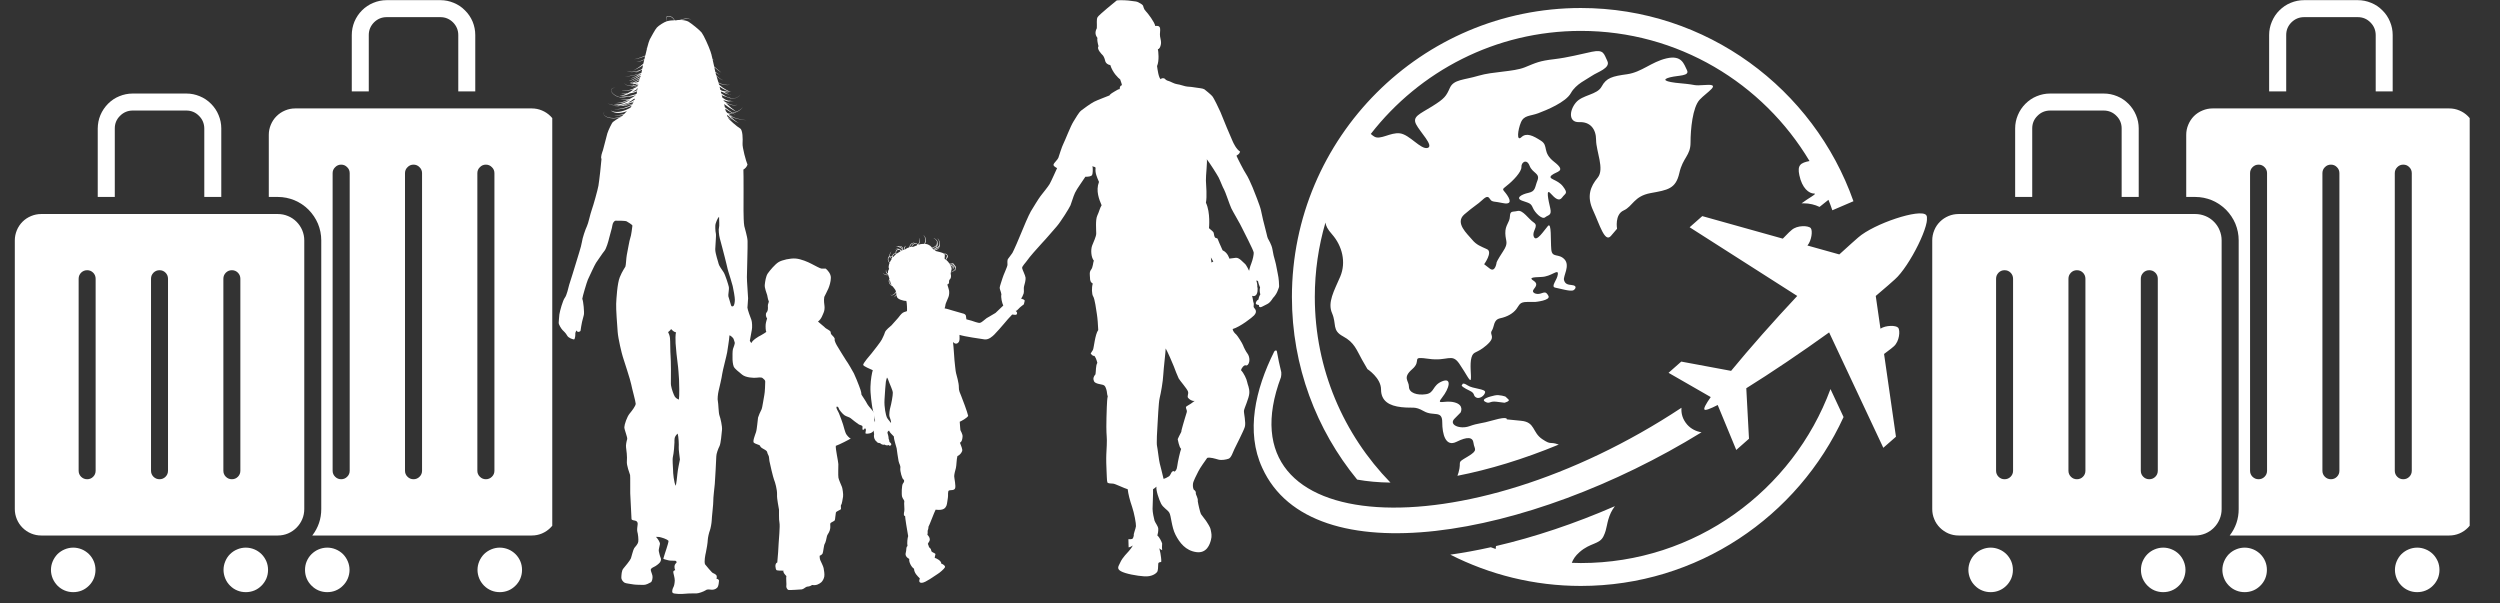
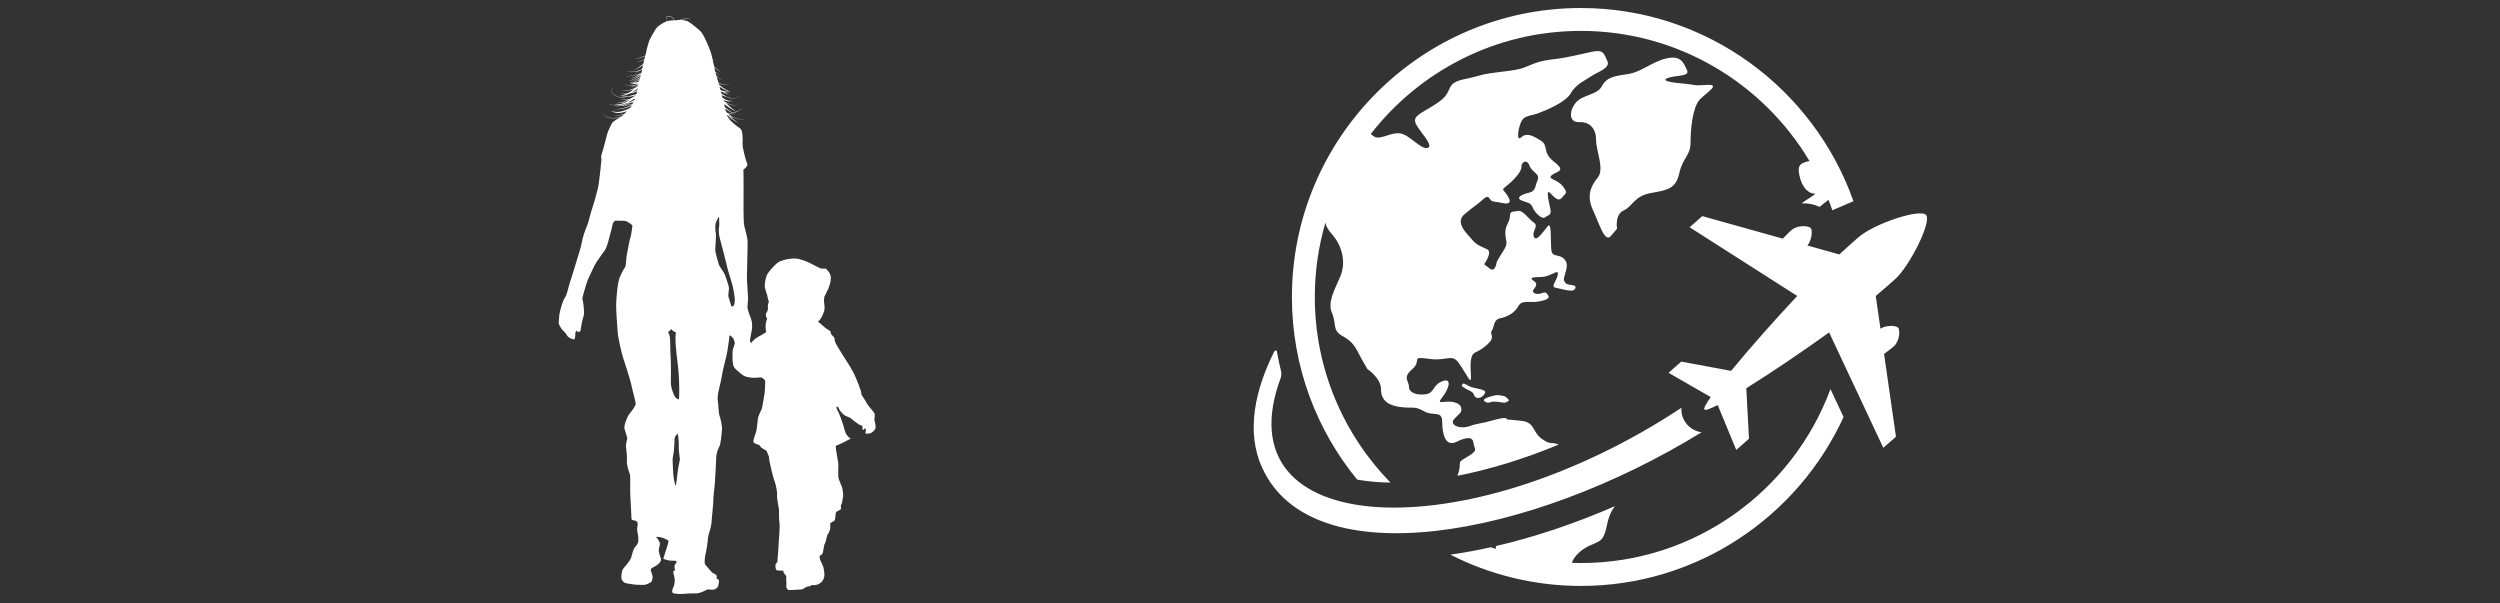
<svg xmlns="http://www.w3.org/2000/svg" width="174" zoomAndPan="magnify" viewBox="0 0 130.5 31.5" height="42" preserveAspectRatio="xMidYMid meet" version="1.0">
  <rect x="0" y="0" width="130.5" height="31.5" fill="#333333" stroke="none" />
  <defs>
    <clipPath id="e509c51729">
-       <path d="M 0.773 0 L 28.828 0 L 28.828 31 L 0.773 31 Z M 0.773 0 " clip-rule="nonzero" />
-     </clipPath>
+       </clipPath>
    <clipPath id="19ca8817e8">
      <path d="M 100.863 0 L 128.918 0 L 128.918 31 L 100.863 31 Z M 100.863 0 " clip-rule="nonzero" />
    </clipPath>
    <clipPath id="fbcb8b61fd">
      <path d="M 29.164 0.816 L 45.711 0.816 L 45.711 31.004 L 29.164 31.004 Z M 29.164 0.816 " clip-rule="nonzero" />
    </clipPath>
    <clipPath id="bee4a1af74">
      <path d="M 45 0 L 66.797 0 L 66.797 31 L 45 31 Z M 45 0 " clip-rule="nonzero" />
    </clipPath>
    <clipPath id="deecf1012d">
      <path d="M 65 0.418 L 100.586 0.418 L 100.586 30.688 L 65 30.688 Z M 65 0.418 " clip-rule="nonzero" />
    </clipPath>
  </defs>
  <g clip-path="url(#e509c51729)">
    <path fill="#ffffff" d="M 26.09 28.586 C 26.242 28.586 26.391 28.617 26.535 28.676 C 26.676 28.734 26.801 28.82 26.91 28.926 C 27.02 29.035 27.105 29.164 27.164 29.305 C 27.223 29.445 27.25 29.594 27.25 29.75 C 27.25 29.902 27.223 30.051 27.164 30.195 C 27.105 30.336 27.02 30.461 26.91 30.57 C 26.801 30.68 26.676 30.766 26.535 30.824 C 26.391 30.883 26.242 30.91 26.09 30.91 C 25.934 30.91 25.785 30.883 25.645 30.824 C 25.504 30.766 25.375 30.68 25.266 30.57 C 25.16 30.461 25.074 30.336 25.016 30.195 C 24.957 30.051 24.926 29.902 24.926 29.75 C 24.926 29.594 24.957 29.445 25.016 29.305 C 25.074 29.164 25.16 29.035 25.266 28.926 C 25.375 28.82 25.504 28.734 25.645 28.676 C 25.785 28.617 25.934 28.586 26.09 28.586 Z M 12.832 28.586 C 12.984 28.586 13.133 28.617 13.277 28.676 C 13.418 28.734 13.543 28.82 13.652 28.926 C 13.762 29.035 13.844 29.164 13.906 29.305 C 13.965 29.445 13.992 29.594 13.992 29.75 C 13.992 29.902 13.965 30.051 13.906 30.195 C 13.844 30.336 13.762 30.461 13.652 30.57 C 13.543 30.68 13.418 30.766 13.277 30.824 C 13.133 30.883 12.984 30.91 12.832 30.91 C 12.676 30.91 12.527 30.883 12.387 30.824 C 12.242 30.766 12.117 30.68 12.008 30.57 C 11.898 30.461 11.816 30.336 11.758 30.195 C 11.699 30.051 11.668 29.902 11.668 29.75 C 11.668 29.594 11.699 29.445 11.758 29.305 C 11.816 29.164 11.898 29.035 12.008 28.926 C 12.117 28.82 12.242 28.734 12.387 28.676 C 12.527 28.617 12.676 28.586 12.832 28.586 Z M 3.824 28.586 C 3.977 28.586 4.125 28.617 4.27 28.676 C 4.41 28.734 4.535 28.82 4.645 28.926 C 4.754 29.035 4.84 29.164 4.898 29.305 C 4.957 29.445 4.984 29.594 4.984 29.75 C 4.984 29.902 4.957 30.051 4.898 30.195 C 4.84 30.336 4.754 30.461 4.645 30.57 C 4.535 30.68 4.41 30.766 4.27 30.824 C 4.125 30.883 3.977 30.91 3.824 30.91 C 3.668 30.91 3.52 30.883 3.379 30.824 C 3.238 30.766 3.109 30.68 3 30.57 C 2.895 30.461 2.809 30.336 2.75 30.195 C 2.691 30.051 2.66 29.902 2.66 29.75 C 2.66 29.594 2.691 29.445 2.75 29.305 C 2.809 29.164 2.895 29.035 3 28.926 C 3.109 28.82 3.238 28.734 3.379 28.676 C 3.52 28.617 3.668 28.586 3.824 28.586 Z M 20.184 0.008 L 22.988 0.008 C 23.23 0.008 23.461 0.055 23.684 0.148 C 23.906 0.238 24.105 0.371 24.273 0.543 C 24.445 0.711 24.578 0.91 24.672 1.133 C 24.762 1.355 24.809 1.586 24.809 1.828 L 24.809 4.77 L 23.922 4.77 L 23.922 1.828 C 23.922 1.57 23.828 1.352 23.648 1.168 C 23.465 0.988 23.246 0.895 22.988 0.895 L 20.184 0.895 C 19.926 0.895 19.707 0.988 19.523 1.168 C 19.344 1.352 19.25 1.57 19.25 1.828 L 19.25 4.77 L 18.363 4.77 L 18.363 1.828 C 18.363 1.586 18.41 1.355 18.5 1.133 C 18.594 0.91 18.727 0.711 18.895 0.543 C 19.066 0.371 19.266 0.238 19.488 0.148 C 19.711 0.055 19.941 0.008 20.184 0.008 Z M 29.141 26.574 C 29.141 26.758 29.105 26.934 29.035 27.102 C 28.965 27.27 28.867 27.418 28.734 27.547 C 28.605 27.676 28.457 27.777 28.289 27.848 C 28.121 27.918 27.945 27.953 27.762 27.953 L 16.301 27.953 C 16.613 27.547 16.77 27.086 16.77 26.574 L 16.77 12.547 C 16.77 12.246 16.711 11.957 16.598 11.68 C 16.48 11.402 16.316 11.16 16.105 10.945 C 15.895 10.734 15.648 10.57 15.371 10.453 C 15.094 10.34 14.805 10.281 14.504 10.281 L 14.031 10.281 L 14.031 7.039 C 14.031 6.855 14.066 6.68 14.137 6.512 C 14.207 6.344 14.305 6.191 14.438 6.062 C 14.566 5.934 14.715 5.836 14.883 5.766 C 15.051 5.695 15.227 5.66 15.41 5.66 L 27.762 5.66 C 27.945 5.66 28.121 5.695 28.289 5.766 C 28.457 5.836 28.605 5.934 28.734 6.062 C 28.867 6.191 28.965 6.344 29.035 6.512 C 29.105 6.68 29.141 6.855 29.141 7.039 Z M 8.77 24.574 C 8.77 24.695 8.727 24.801 8.641 24.887 C 8.555 24.973 8.449 25.016 8.328 25.016 C 8.203 25.016 8.102 24.973 8.012 24.887 C 7.926 24.801 7.883 24.695 7.883 24.574 L 7.883 14.551 C 7.883 14.426 7.926 14.324 8.012 14.234 C 8.102 14.148 8.203 14.105 8.328 14.105 C 8.449 14.105 8.555 14.148 8.641 14.234 C 8.727 14.324 8.77 14.426 8.77 14.551 Z M 12.547 24.574 C 12.547 24.695 12.504 24.801 12.418 24.887 C 12.332 24.973 12.227 25.016 12.105 25.016 C 11.98 25.016 11.879 24.973 11.789 24.887 C 11.703 24.801 11.66 24.695 11.66 24.574 L 11.66 14.551 C 11.66 14.426 11.703 14.324 11.789 14.234 C 11.879 14.148 11.98 14.105 12.105 14.105 C 12.227 14.105 12.332 14.148 12.418 14.234 C 12.504 14.324 12.547 14.426 12.547 14.551 Z M 4.992 24.574 C 4.992 24.695 4.949 24.801 4.863 24.887 C 4.777 24.973 4.672 25.016 4.551 25.016 C 4.426 25.016 4.324 24.973 4.234 24.887 C 4.148 24.801 4.105 24.695 4.105 24.574 L 4.105 14.551 C 4.105 14.426 4.148 14.324 4.234 14.234 C 4.324 14.148 4.426 14.105 4.551 14.105 C 4.672 14.105 4.777 14.148 4.863 14.234 C 4.949 14.324 4.992 14.426 4.992 14.551 Z M 22.031 24.574 L 22.031 9.039 C 22.031 8.918 21.988 8.812 21.898 8.727 C 21.812 8.637 21.707 8.594 21.586 8.594 C 21.465 8.594 21.359 8.637 21.273 8.727 C 21.184 8.812 21.141 8.918 21.141 9.039 L 21.141 24.574 C 21.141 24.695 21.184 24.801 21.273 24.887 C 21.359 24.973 21.465 25.016 21.586 25.016 C 21.707 25.016 21.812 24.973 21.898 24.887 C 21.988 24.801 22.031 24.695 22.031 24.574 Z M 25.809 24.574 L 25.809 9.039 C 25.809 8.918 25.766 8.812 25.676 8.727 C 25.59 8.637 25.484 8.594 25.363 8.594 C 25.242 8.594 25.137 8.637 25.051 8.727 C 24.961 8.812 24.918 8.918 24.918 9.039 L 24.918 24.574 C 24.918 24.695 24.961 24.801 25.051 24.887 C 25.137 24.973 25.242 25.016 25.363 25.016 C 25.484 25.016 25.59 24.973 25.676 24.887 C 25.766 24.801 25.809 24.695 25.809 24.574 Z M 18.254 24.574 L 18.254 9.039 C 18.254 8.918 18.211 8.812 18.121 8.727 C 18.035 8.637 17.93 8.594 17.809 8.594 C 17.688 8.594 17.582 8.637 17.496 8.727 C 17.406 8.812 17.363 8.918 17.363 9.039 L 17.363 24.574 C 17.363 24.695 17.406 24.801 17.496 24.887 C 17.582 24.973 17.688 25.016 17.809 25.016 C 17.93 25.016 18.035 24.973 18.121 24.887 C 18.211 24.801 18.254 24.695 18.254 24.574 Z M 2.148 11.172 C 1.969 11.172 1.793 11.207 1.625 11.277 C 1.453 11.348 1.305 11.445 1.176 11.574 C 1.047 11.703 0.949 11.852 0.879 12.02 C 0.809 12.191 0.773 12.367 0.773 12.547 L 0.773 26.574 C 0.773 26.758 0.809 26.934 0.879 27.102 C 0.949 27.27 1.047 27.418 1.176 27.547 C 1.305 27.676 1.453 27.777 1.625 27.848 C 1.793 27.918 1.969 27.953 2.148 27.953 L 14.504 27.953 C 14.688 27.953 14.863 27.918 15.031 27.848 C 15.199 27.777 15.348 27.676 15.477 27.547 C 15.605 27.418 15.707 27.27 15.777 27.102 C 15.848 26.934 15.883 26.758 15.883 26.574 L 15.883 12.547 C 15.883 12.363 15.848 12.191 15.777 12.02 C 15.707 11.852 15.605 11.703 15.477 11.574 C 15.348 11.445 15.199 11.344 15.031 11.277 C 14.863 11.207 14.688 11.172 14.504 11.172 Z M 11.551 10.281 L 10.664 10.281 L 10.664 6.703 C 10.66 6.449 10.57 6.227 10.387 6.047 C 10.207 5.863 9.988 5.773 9.73 5.77 L 6.926 5.77 C 6.668 5.773 6.449 5.863 6.266 6.047 C 6.082 6.227 5.992 6.449 5.992 6.703 L 5.992 10.281 L 5.102 10.281 L 5.102 6.703 C 5.105 6.465 5.148 6.23 5.242 6.008 C 5.336 5.785 5.469 5.59 5.637 5.418 C 5.809 5.246 6.004 5.113 6.227 5.023 C 6.453 4.93 6.684 4.883 6.926 4.883 L 9.73 4.883 C 9.973 4.883 10.203 4.93 10.426 5.023 C 10.648 5.113 10.848 5.246 11.016 5.418 C 11.188 5.59 11.32 5.785 11.41 6.008 C 11.504 6.23 11.551 6.465 11.551 6.703 Z M 17.082 28.586 C 17.238 28.586 17.387 28.617 17.527 28.676 C 17.668 28.734 17.797 28.82 17.906 28.926 C 18.012 29.035 18.098 29.164 18.156 29.305 C 18.215 29.445 18.246 29.594 18.246 29.75 C 18.246 29.902 18.215 30.051 18.156 30.195 C 18.098 30.336 18.012 30.461 17.902 30.57 C 17.797 30.68 17.668 30.766 17.527 30.824 C 17.387 30.883 17.238 30.91 17.082 30.91 C 16.93 30.91 16.781 30.883 16.637 30.824 C 16.496 30.766 16.371 30.68 16.262 30.57 C 16.152 30.461 16.066 30.336 16.008 30.195 C 15.949 30.051 15.922 29.902 15.922 29.75 C 15.922 29.594 15.949 29.445 16.008 29.305 C 16.066 29.164 16.152 29.035 16.262 28.926 C 16.371 28.82 16.496 28.734 16.637 28.676 C 16.781 28.617 16.93 28.586 17.082 28.586 Z M 17.082 28.586 " fill-opacity="1" fill-rule="evenodd" />
  </g>
  <g clip-path="url(#19ca8817e8)">
-     <path fill="#ffffff" d="M 126.18 28.586 C 126.332 28.586 126.48 28.617 126.621 28.676 C 126.766 28.734 126.891 28.82 127 28.926 C 127.109 29.035 127.191 29.164 127.254 29.305 C 127.312 29.445 127.34 29.594 127.34 29.75 C 127.34 29.902 127.312 30.051 127.254 30.195 C 127.191 30.336 127.109 30.461 127 30.57 C 126.891 30.68 126.766 30.766 126.621 30.824 C 126.48 30.883 126.332 30.91 126.18 30.91 C 126.023 30.91 125.875 30.883 125.734 30.824 C 125.59 30.766 125.465 30.68 125.355 30.57 C 125.246 30.461 125.164 30.336 125.105 30.195 C 125.047 30.051 125.016 29.902 125.016 29.75 C 125.016 29.594 125.047 29.445 125.105 29.305 C 125.164 29.164 125.246 29.035 125.355 28.926 C 125.465 28.82 125.59 28.734 125.734 28.676 C 125.875 28.617 126.023 28.586 126.18 28.586 Z M 112.918 28.586 C 113.074 28.586 113.223 28.617 113.363 28.676 C 113.508 28.734 113.633 28.82 113.742 28.926 C 113.852 29.035 113.934 29.164 113.992 29.305 C 114.051 29.445 114.082 29.594 114.082 29.75 C 114.082 29.902 114.051 30.051 113.992 30.195 C 113.934 30.336 113.852 30.461 113.742 30.57 C 113.633 30.68 113.508 30.766 113.363 30.824 C 113.223 30.883 113.074 30.91 112.918 30.91 C 112.766 30.91 112.617 30.883 112.473 30.824 C 112.332 30.766 112.207 30.68 112.098 30.57 C 111.988 30.461 111.906 30.336 111.844 30.195 C 111.785 30.051 111.758 29.902 111.758 29.75 C 111.758 29.594 111.785 29.445 111.844 29.305 C 111.906 29.164 111.988 29.035 112.098 28.926 C 112.207 28.82 112.332 28.734 112.477 28.676 C 112.617 28.617 112.766 28.586 112.918 28.586 Z M 103.914 28.586 C 104.066 28.586 104.215 28.617 104.355 28.676 C 104.5 28.734 104.625 28.82 104.734 28.926 C 104.844 29.035 104.926 29.164 104.988 29.305 C 105.047 29.445 105.074 29.594 105.074 29.75 C 105.074 29.902 105.047 30.051 104.988 30.195 C 104.926 30.336 104.844 30.461 104.734 30.57 C 104.625 30.68 104.5 30.766 104.355 30.824 C 104.215 30.883 104.066 30.91 103.914 30.91 C 103.758 30.91 103.609 30.883 103.469 30.824 C 103.324 30.766 103.199 30.68 103.09 30.57 C 102.98 30.461 102.898 30.336 102.84 30.195 C 102.781 30.051 102.75 29.902 102.75 29.75 C 102.75 29.594 102.781 29.445 102.84 29.305 C 102.898 29.164 102.98 29.035 103.09 28.926 C 103.199 28.82 103.324 28.734 103.469 28.676 C 103.609 28.617 103.758 28.586 103.914 28.586 Z M 120.273 0.008 L 123.078 0.008 C 123.316 0.008 123.551 0.055 123.773 0.148 C 123.996 0.238 124.195 0.371 124.363 0.543 C 124.535 0.711 124.668 0.91 124.758 1.133 C 124.852 1.355 124.898 1.586 124.898 1.828 L 124.898 4.77 L 124.012 4.77 L 124.012 1.828 C 124.008 1.57 123.918 1.352 123.734 1.168 C 123.555 0.988 123.336 0.895 123.078 0.895 L 120.273 0.895 C 120.016 0.895 119.797 0.988 119.613 1.168 C 119.43 1.352 119.34 1.57 119.34 1.828 L 119.34 4.77 L 118.449 4.77 L 118.449 1.828 C 118.449 1.586 118.496 1.355 118.59 1.133 C 118.684 0.91 118.812 0.711 118.984 0.543 C 119.156 0.371 119.352 0.238 119.574 0.148 C 119.797 0.055 120.031 0.008 120.273 0.008 Z M 129.23 26.574 C 129.23 26.758 129.195 26.934 129.125 27.102 C 129.055 27.27 128.953 27.418 128.824 27.547 C 128.695 27.676 128.547 27.777 128.379 27.848 C 128.211 27.918 128.035 27.953 127.852 27.953 L 116.391 27.953 C 116.703 27.547 116.859 27.086 116.859 26.574 L 116.859 12.547 C 116.859 12.246 116.801 11.957 116.688 11.68 C 116.57 11.402 116.406 11.16 116.195 10.945 C 115.98 10.734 115.738 10.57 115.461 10.453 C 115.184 10.34 114.895 10.281 114.594 10.281 L 114.121 10.281 L 114.121 7.039 C 114.121 6.855 114.156 6.68 114.227 6.512 C 114.297 6.344 114.395 6.191 114.523 6.062 C 114.652 5.934 114.801 5.836 114.973 5.766 C 115.141 5.695 115.316 5.66 115.496 5.66 L 127.852 5.66 C 128.035 5.66 128.211 5.695 128.379 5.766 C 128.547 5.836 128.695 5.934 128.824 6.062 C 128.953 6.191 129.055 6.344 129.125 6.512 C 129.195 6.68 129.23 6.855 129.23 7.039 Z M 108.859 24.574 C 108.859 24.695 108.816 24.801 108.73 24.887 C 108.645 24.973 108.539 25.016 108.414 25.016 C 108.293 25.016 108.188 24.973 108.102 24.887 C 108.016 24.801 107.973 24.695 107.973 24.574 L 107.973 14.551 C 107.973 14.426 108.016 14.324 108.102 14.234 C 108.188 14.148 108.293 14.105 108.414 14.105 C 108.539 14.105 108.645 14.148 108.73 14.234 C 108.816 14.324 108.859 14.426 108.859 14.551 Z M 112.637 24.574 C 112.637 24.695 112.594 24.801 112.508 24.887 C 112.422 24.973 112.316 25.016 112.191 25.016 C 112.07 25.016 111.965 24.973 111.879 24.887 C 111.793 24.801 111.75 24.695 111.75 24.574 L 111.75 14.551 C 111.75 14.426 111.793 14.324 111.879 14.234 C 111.965 14.148 112.07 14.105 112.191 14.105 C 112.316 14.105 112.422 14.148 112.508 14.234 C 112.594 14.324 112.637 14.426 112.637 14.551 Z M 105.082 24.574 C 105.082 24.695 105.039 24.801 104.953 24.887 C 104.867 24.973 104.762 25.016 104.637 25.016 C 104.516 25.016 104.41 24.973 104.324 24.887 C 104.238 24.801 104.195 24.695 104.195 24.574 L 104.195 14.551 C 104.195 14.426 104.238 14.324 104.324 14.234 C 104.41 14.148 104.516 14.105 104.637 14.105 C 104.762 14.105 104.867 14.148 104.953 14.234 C 105.039 14.324 105.082 14.426 105.082 14.551 Z M 122.117 24.574 L 122.117 9.039 C 122.117 8.918 122.074 8.812 121.988 8.727 C 121.902 8.637 121.797 8.594 121.676 8.594 C 121.551 8.594 121.445 8.637 121.359 8.727 C 121.273 8.812 121.23 8.918 121.23 9.039 L 121.23 24.574 C 121.23 24.695 121.273 24.801 121.359 24.887 C 121.445 24.973 121.551 25.016 121.676 25.016 C 121.797 25.016 121.902 24.973 121.988 24.887 C 122.074 24.801 122.117 24.695 122.117 24.574 Z M 125.895 24.574 L 125.895 9.039 C 125.895 8.918 125.852 8.812 125.766 8.727 C 125.68 8.637 125.574 8.594 125.453 8.594 C 125.328 8.594 125.223 8.637 125.137 8.727 C 125.051 8.812 125.008 8.918 125.008 9.039 L 125.008 24.574 C 125.008 24.695 125.051 24.801 125.137 24.887 C 125.223 24.973 125.328 25.016 125.453 25.016 C 125.574 25.016 125.68 24.973 125.766 24.887 C 125.852 24.801 125.895 24.695 125.895 24.574 Z M 118.34 24.574 L 118.34 9.039 C 118.34 8.918 118.297 8.812 118.211 8.727 C 118.125 8.637 118.02 8.594 117.898 8.594 C 117.773 8.594 117.672 8.637 117.582 8.727 C 117.496 8.812 117.453 8.918 117.453 9.039 L 117.453 24.574 C 117.453 24.695 117.496 24.801 117.582 24.887 C 117.672 24.973 117.773 25.016 117.898 25.016 C 118.02 25.016 118.125 24.973 118.211 24.887 C 118.297 24.801 118.34 24.695 118.34 24.574 Z M 102.238 11.172 C 102.055 11.172 101.879 11.207 101.711 11.277 C 101.543 11.348 101.395 11.445 101.266 11.574 C 101.137 11.703 101.035 11.852 100.969 12.02 C 100.898 12.191 100.863 12.367 100.863 12.547 L 100.863 26.574 C 100.863 26.758 100.898 26.934 100.969 27.102 C 101.035 27.27 101.137 27.418 101.266 27.547 C 101.395 27.676 101.543 27.777 101.711 27.848 C 101.879 27.918 102.055 27.953 102.238 27.953 L 114.594 27.953 C 114.777 27.953 114.949 27.918 115.121 27.848 C 115.289 27.777 115.438 27.676 115.566 27.547 C 115.695 27.418 115.793 27.27 115.863 27.102 C 115.934 26.934 115.969 26.758 115.969 26.574 L 115.969 12.547 C 115.969 12.363 115.934 12.191 115.863 12.02 C 115.797 11.852 115.695 11.703 115.566 11.574 C 115.438 11.445 115.289 11.344 115.121 11.277 C 114.949 11.207 114.777 11.172 114.594 11.172 Z M 111.641 10.281 L 110.75 10.281 L 110.75 6.703 C 110.75 6.449 110.66 6.227 110.477 6.047 C 110.297 5.863 110.074 5.773 109.816 5.77 L 107.016 5.77 C 106.758 5.773 106.535 5.863 106.355 6.047 C 106.172 6.227 106.082 6.449 106.082 6.703 L 106.082 10.281 L 105.191 10.281 L 105.191 6.703 C 105.191 6.465 105.238 6.23 105.332 6.008 C 105.426 5.785 105.555 5.59 105.727 5.418 C 105.898 5.246 106.094 5.113 106.316 5.023 C 106.539 4.93 106.773 4.883 107.016 4.883 L 109.816 4.883 C 110.059 4.883 110.293 4.93 110.516 5.023 C 110.738 5.113 110.934 5.246 111.105 5.418 C 111.277 5.59 111.406 5.785 111.5 6.008 C 111.594 6.23 111.641 6.465 111.641 6.703 Z M 117.172 28.586 C 117.324 28.586 117.473 28.617 117.617 28.676 C 117.758 28.734 117.883 28.82 117.992 28.926 C 118.102 29.035 118.188 29.164 118.246 29.305 C 118.305 29.445 118.332 29.594 118.332 29.75 C 118.332 29.902 118.305 30.051 118.246 30.195 C 118.188 30.336 118.102 30.461 117.992 30.57 C 117.883 30.68 117.758 30.766 117.617 30.824 C 117.473 30.883 117.324 30.91 117.172 30.91 C 117.016 30.91 116.867 30.883 116.727 30.824 C 116.582 30.766 116.457 30.68 116.348 30.57 C 116.238 30.461 116.156 30.336 116.098 30.195 C 116.039 30.051 116.008 29.902 116.008 29.75 C 116.008 29.594 116.039 29.445 116.098 29.305 C 116.156 29.164 116.242 29.035 116.348 28.926 C 116.457 28.82 116.582 28.734 116.727 28.676 C 116.867 28.617 117.016 28.586 117.172 28.586 Z M 117.172 28.586 " fill-opacity="1" fill-rule="evenodd" />
-   </g>
+     </g>
  <g clip-path="url(#fbcb8b61fd)">
    <path fill="#ffffff" d="M 33.066 5.336 C 33.043 5.34 33.023 5.348 33 5.352 C 32.977 5.352 32.949 5.359 32.93 5.359 C 32.875 5.387 32.82 5.406 32.77 5.426 C 32.691 5.461 32.621 5.48 32.551 5.5 C 32.707 5.484 32.867 5.457 33.027 5.414 C 33.039 5.391 33.055 5.363 33.066 5.336 Z M 33.086 5.297 C 33.09 5.289 33.09 5.281 33.094 5.273 C 33.07 5.289 33.051 5.301 33.027 5.312 C 33.047 5.305 33.066 5.301 33.086 5.297 Z M 33.125 5.207 C 33.133 5.188 33.141 5.168 33.148 5.152 C 33.125 5.156 33.102 5.164 33.078 5.168 C 32.988 5.242 32.887 5.305 32.781 5.355 C 32.816 5.352 32.852 5.348 32.887 5.34 C 32.969 5.301 33.047 5.258 33.125 5.207 Z M 32.883 5.207 C 32.824 5.234 32.766 5.258 32.711 5.277 C 32.609 5.32 32.52 5.344 32.441 5.359 C 32.492 5.363 32.543 5.367 32.598 5.367 C 32.699 5.324 32.801 5.27 32.898 5.203 C 32.895 5.203 32.887 5.203 32.883 5.207 Z M 33.273 4.664 C 33.23 4.68 33.191 4.695 33.164 4.703 C 33.105 4.746 33.047 4.785 32.988 4.82 C 33.086 4.789 33.18 4.75 33.27 4.703 C 33.27 4.691 33.273 4.676 33.273 4.664 Z M 33.285 4.602 C 33.27 4.613 33.254 4.629 33.238 4.641 C 33.223 4.656 33.207 4.668 33.191 4.68 C 33.219 4.672 33.25 4.66 33.277 4.648 C 33.277 4.633 33.281 4.617 33.285 4.602 Z M 33.32 4.383 C 33.32 4.383 33.32 4.387 33.32 4.387 C 33.32 4.387 33.32 4.383 33.32 4.383 Z M 33.352 4.25 C 33.316 4.266 33.297 4.273 33.293 4.277 C 33.312 4.266 33.332 4.258 33.352 4.246 C 33.359 4.223 33.367 4.199 33.375 4.176 C 33.266 4.238 33.164 4.285 33.082 4.316 C 33.148 4.316 33.215 4.305 33.289 4.285 C 33.309 4.277 33.328 4.266 33.352 4.254 C 33.352 4.254 33.352 4.25 33.352 4.25 Z M 35.199 1.059 C 35.156 0.977 35.086 0.902 34.984 0.867 C 34.902 0.832 34.789 0.852 34.785 0.941 C 34.781 1.004 34.805 1.055 34.832 1.105 C 34.953 1.07 35.094 1.059 35.199 1.059 Z M 34.973 17.645 C 34.992 17.797 34.984 18.371 35.004 18.574 C 35.023 18.777 35.031 19.762 35.02 19.965 C 35.008 20.168 35.105 20.43 35.176 20.605 C 35.246 20.777 35.316 20.801 35.438 20.859 C 35.469 20.719 35.457 19.918 35.445 19.797 C 35.438 19.676 35.402 19.137 35.375 18.984 C 35.348 18.832 35.273 18.082 35.266 17.918 C 35.258 17.758 35.25 17.434 35.293 17.352 C 35.199 17.332 35.129 17.281 35.031 17.176 C 34.988 17.246 34.938 17.285 34.875 17.336 C 34.906 17.41 34.957 17.492 34.973 17.645 Z M 35.133 24.516 C 35.129 24.691 35.184 25.207 35.273 25.359 C 35.297 25.301 35.352 24.863 35.363 24.711 C 35.375 24.559 35.461 24.125 35.492 23.984 C 35.484 23.883 35.418 23.457 35.43 23.344 C 35.441 23.234 35.426 22.809 35.375 22.633 C 35.172 22.805 35.211 22.957 35.207 23.09 C 35.207 23.219 35.172 23.656 35.129 23.828 C 35.086 24 35.133 24.344 35.133 24.516 Z M 37.336 13.004 C 37.332 13.238 37.5 13.688 37.512 13.77 C 37.52 13.848 37.68 14.074 37.77 14.207 C 37.859 14.34 38.016 14.848 38.043 14.969 C 38.074 15.094 38 15.383 38.02 15.465 C 38.039 15.547 38.137 15.852 38.156 15.922 C 38.176 15.996 38.215 16.016 38.277 15.977 C 38.34 15.938 38.359 15.742 38.359 15.641 C 38.363 15.539 38.285 15.082 38.246 14.93 C 38.207 14.777 38.062 14.301 38.023 14.188 C 37.984 14.078 37.887 13.609 37.836 13.438 C 37.789 13.266 37.625 12.613 37.574 12.441 C 37.527 12.266 37.5 11.965 37.531 11.883 C 37.562 11.801 37.535 11.465 37.535 11.316 C 37.426 11.426 37.371 11.637 37.352 11.688 C 37.328 11.738 37.336 12.082 37.367 12.184 C 37.395 12.285 37.34 12.773 37.336 13.004 Z M 37.953 5.977 C 37.945 5.969 37.938 5.961 37.934 5.953 C 37.934 5.957 37.934 5.961 37.938 5.965 C 37.941 5.969 37.945 5.973 37.953 5.977 Z M 37.977 5.906 C 38.035 5.906 38.098 5.906 38.156 5.898 C 38.172 5.898 38.191 5.895 38.207 5.891 C 38.086 5.824 37.969 5.75 37.852 5.668 C 37.863 5.711 37.875 5.754 37.887 5.801 C 37.91 5.832 37.934 5.863 37.961 5.891 C 37.965 5.895 37.973 5.902 37.977 5.906 Z M 38.434 5.836 C 38.398 5.816 38.359 5.797 38.324 5.773 C 38.141 5.672 37.965 5.559 37.801 5.43 C 37.812 5.473 37.82 5.508 37.824 5.531 C 37.824 5.547 37.828 5.566 37.836 5.594 C 37.988 5.719 38.129 5.82 38.234 5.887 C 38.305 5.875 38.371 5.859 38.434 5.836 Z M 37.738 4.957 C 37.711 4.938 37.684 4.922 37.656 4.902 C 37.656 4.902 37.656 4.906 37.66 4.91 C 37.688 4.926 37.711 4.941 37.738 4.957 Z M 37.93 5.227 C 37.938 5.23 37.945 5.23 37.953 5.234 C 37.941 5.23 37.926 5.227 37.914 5.223 C 37.922 5.223 37.926 5.227 37.93 5.227 Z M 29.164 16.84 C 29.176 16.746 29.176 16.586 29.199 16.414 C 29.223 16.242 29.379 15.676 29.484 15.543 C 29.586 15.414 29.672 15.012 29.711 14.867 C 29.754 14.727 30.016 13.918 30.07 13.715 C 30.125 13.516 30.352 12.84 30.375 12.637 C 30.398 12.434 30.566 11.949 30.637 11.809 C 30.711 11.664 30.809 11.172 30.891 10.949 C 30.973 10.727 31.207 9.887 31.238 9.695 C 31.273 9.504 31.395 8.43 31.398 8.297 C 31.336 8.207 31.441 7.934 31.473 7.844 C 31.504 7.75 31.652 7.137 31.703 6.965 C 31.758 6.793 31.934 6.418 31.996 6.367 C 32.059 6.316 32.27 6.168 32.371 6.129 C 32.387 6.121 32.406 6.113 32.422 6.098 C 32.25 6.16 32.07 6.199 31.898 6.168 C 31.711 6.16 31.375 6.012 31.562 5.82 C 31.379 6.027 31.738 6.152 31.93 6.156 C 32.105 6.18 32.289 6.129 32.469 6.062 C 32.488 6.043 32.512 6.02 32.535 5.996 C 32.258 6.043 32.055 6.02 32.035 6.016 C 32.227 6.02 32.402 6 32.566 5.965 C 32.621 5.906 32.676 5.848 32.73 5.797 C 32.43 5.93 32.074 5.938 31.875 5.766 C 32.121 5.906 32.465 5.844 32.781 5.688 C 32.824 5.664 32.867 5.645 32.906 5.625 C 32.93 5.594 32.953 5.555 32.977 5.516 C 32.926 5.539 32.875 5.559 32.828 5.578 C 32.422 5.746 32.098 5.695 32.07 5.695 C 32.414 5.707 32.723 5.609 33.008 5.461 C 33.008 5.453 33.012 5.445 33.016 5.441 C 32.82 5.488 32.621 5.52 32.434 5.523 C 32.234 5.559 32.105 5.535 32.09 5.539 C 32.164 5.539 32.242 5.535 32.316 5.523 C 32.066 5.52 31.84 5.473 31.656 5.363 C 31.863 5.477 32.125 5.52 32.41 5.508 C 32.551 5.48 32.688 5.434 32.816 5.375 C 32.789 5.375 32.762 5.379 32.734 5.379 C 32.488 5.488 32.234 5.52 32.027 5.441 C 32.199 5.48 32.387 5.449 32.574 5.375 C 32.512 5.375 32.465 5.367 32.426 5.363 C 32.258 5.395 32.145 5.379 32.113 5.379 C 32.199 5.379 32.285 5.371 32.371 5.355 C 32.367 5.352 32.363 5.352 32.359 5.352 C 32.363 5.352 32.371 5.352 32.375 5.352 C 32.508 5.328 32.641 5.277 32.773 5.215 C 32.547 5.23 32.395 5.191 32.379 5.191 C 32.543 5.207 32.699 5.203 32.852 5.176 C 32.969 5.117 33.086 5.043 33.203 4.961 C 33.207 4.961 33.207 4.961 33.207 4.961 C 33.117 4.996 33.027 5.02 32.941 5.035 C 32.871 5.047 32.809 5.051 32.746 5.055 C 32.582 5.09 32.422 5.105 32.262 5.059 C 32.117 5.004 31.98 4.914 31.91 4.785 C 31.84 4.633 32.012 4.582 32.125 4.57 C 32.008 4.586 31.832 4.652 31.926 4.797 C 32.008 4.922 32.152 5.008 32.305 5.059 C 32.41 5.074 32.516 5.07 32.625 5.059 C 32.512 5.055 32.438 5.039 32.414 5.035 C 32.551 5.047 32.688 5.043 32.816 5.023 C 32.934 4.996 33.051 4.961 33.168 4.926 C 33.191 4.918 33.211 4.91 33.23 4.898 C 33.242 4.859 33.25 4.812 33.258 4.766 C 33.242 4.773 33.223 4.781 33.207 4.785 C 33.105 4.828 33.031 4.848 33 4.852 C 32.965 4.859 32.93 4.867 32.895 4.871 C 32.707 4.965 32.516 5.016 32.344 5.004 C 32.461 4.988 32.582 4.953 32.707 4.895 C 32.547 4.906 32.441 4.891 32.438 4.879 C 32.547 4.887 32.652 4.887 32.758 4.871 C 32.871 4.816 32.984 4.742 33.094 4.656 C 33.039 4.676 33 4.688 32.973 4.691 C 32.691 4.762 32.473 4.738 32.465 4.719 C 32.738 4.75 33.004 4.676 33.242 4.535 C 33.262 4.516 33.281 4.5 33.301 4.48 C 33.16 4.539 33.059 4.566 33.043 4.566 C 33.133 4.531 33.223 4.492 33.309 4.453 C 33.312 4.438 33.312 4.422 33.316 4.406 C 33.293 4.418 33.273 4.422 33.25 4.434 C 33.219 4.445 33.184 4.453 33.152 4.465 C 33.016 4.52 32.922 4.543 32.906 4.539 C 32.961 4.52 33.008 4.5 33.059 4.48 C 32.863 4.508 32.672 4.469 32.578 4.332 C 32.691 4.48 32.918 4.5 33.141 4.445 C 33.195 4.422 33.25 4.395 33.301 4.363 C 33.242 4.379 33.18 4.383 33.117 4.379 C 33.055 4.402 33.012 4.414 33.004 4.41 C 33.031 4.398 33.059 4.387 33.09 4.375 C 33.055 4.371 33.023 4.363 32.992 4.352 C 32.926 4.375 32.879 4.387 32.871 4.383 C 32.906 4.371 32.938 4.355 32.969 4.344 C 32.938 4.328 32.91 4.312 32.891 4.289 C 32.934 4.309 32.984 4.316 33.035 4.316 C 33.16 4.266 33.277 4.199 33.391 4.129 C 33.398 4.109 33.402 4.094 33.406 4.074 C 33.164 4.203 32.977 4.262 32.961 4.254 C 33.086 4.211 33.207 4.152 33.324 4.086 C 33.273 4.109 33.238 4.125 33.234 4.125 C 33.297 4.098 33.359 4.062 33.422 4.031 C 33.43 4.004 33.438 3.977 33.445 3.949 C 33.125 4.152 32.852 4.238 32.832 4.227 C 33.059 4.148 33.27 4.031 33.461 3.883 C 33.465 3.875 33.465 3.867 33.469 3.859 C 33.176 4.031 32.934 4.109 32.918 4.102 C 33.039 4.055 33.156 4 33.273 3.934 C 33.215 3.961 33.18 3.977 33.172 3.977 C 33.254 3.941 33.336 3.898 33.41 3.852 C 33.125 3.941 32.852 3.988 32.613 3.996 C 32.863 3.977 33.164 3.922 33.473 3.812 C 33.473 3.809 33.477 3.809 33.48 3.805 C 33.492 3.75 33.508 3.688 33.52 3.629 C 33.508 3.637 33.496 3.641 33.484 3.645 C 33.285 3.762 33.125 3.824 33.113 3.828 C 33.199 3.789 33.277 3.746 33.355 3.695 C 33.328 3.707 33.301 3.715 33.27 3.723 C 33.062 3.785 32.848 3.781 32.703 3.691 C 32.855 3.773 33.078 3.766 33.297 3.695 C 33.344 3.68 33.387 3.664 33.43 3.648 C 33.465 3.625 33.496 3.602 33.531 3.574 C 33.543 3.516 33.555 3.457 33.566 3.402 C 33.309 3.582 33.07 3.672 33.055 3.68 C 33.254 3.582 33.43 3.461 33.582 3.324 C 33.598 3.25 33.613 3.184 33.629 3.121 C 33.484 3.195 33.336 3.234 33.207 3.219 C 33.34 3.223 33.488 3.176 33.633 3.098 C 33.637 3.086 33.641 3.074 33.645 3.062 C 33.652 3.023 33.664 2.977 33.676 2.93 C 33.469 3.016 33.27 3.07 33.098 3.094 C 33.27 3.059 33.473 2.996 33.684 2.902 C 33.715 2.781 33.746 2.641 33.781 2.504 C 33.75 2.523 33.719 2.543 33.691 2.559 C 33.723 2.539 33.754 2.52 33.781 2.496 C 33.832 2.301 33.883 2.125 33.918 2.059 C 33.992 1.93 34.195 1.535 34.289 1.438 C 34.383 1.336 34.656 1.156 34.82 1.105 C 34.824 1.105 34.824 1.105 34.828 1.105 C 34.797 1.055 34.766 1 34.773 0.93 C 34.781 0.816 34.934 0.812 35.016 0.859 C 35.113 0.902 35.176 0.977 35.215 1.059 C 35.242 1.059 35.266 1.059 35.285 1.062 C 35.34 1.047 35.418 1.039 35.5 1.039 C 35.555 1.02 35.613 1 35.672 0.988 C 35.828 0.953 35.984 0.969 36.094 1.023 C 35.977 0.977 35.816 0.973 35.652 1.012 C 35.617 1.02 35.582 1.031 35.551 1.043 C 35.695 1.051 35.852 1.082 35.934 1.129 C 36.074 1.211 36.52 1.562 36.629 1.703 C 36.738 1.848 36.996 2.41 37.094 2.703 C 37.105 2.734 37.113 2.773 37.125 2.812 C 37.141 2.82 37.152 2.824 37.168 2.832 C 37.152 2.828 37.141 2.82 37.129 2.816 C 37.148 2.891 37.172 2.98 37.191 3.074 C 37.238 3.117 37.281 3.16 37.328 3.191 C 37.285 3.164 37.242 3.129 37.195 3.094 C 37.227 3.219 37.254 3.352 37.281 3.473 C 37.418 3.598 37.547 3.707 37.656 3.797 C 37.547 3.723 37.418 3.621 37.285 3.504 C 37.309 3.602 37.324 3.688 37.34 3.754 C 37.426 3.82 37.508 3.871 37.582 3.91 C 37.512 3.883 37.43 3.844 37.348 3.785 C 37.359 3.836 37.367 3.875 37.375 3.891 C 37.379 3.902 37.379 3.91 37.383 3.922 C 37.496 4.051 37.625 4.148 37.762 4.195 C 37.633 4.16 37.508 4.078 37.398 3.961 C 37.426 4.047 37.465 4.176 37.504 4.309 C 37.715 4.418 37.938 4.461 38.121 4.418 C 37.941 4.473 37.723 4.434 37.512 4.336 C 37.52 4.363 37.527 4.391 37.535 4.422 C 37.797 4.652 38.035 4.758 38.129 4.785 C 37.965 4.766 37.766 4.668 37.562 4.523 C 37.574 4.562 37.582 4.602 37.59 4.637 C 37.594 4.648 37.598 4.664 37.598 4.68 C 37.629 4.699 37.652 4.719 37.68 4.734 C 37.848 4.781 38.008 4.801 38.156 4.789 C 38.148 4.789 38.141 4.789 38.129 4.785 C 38.145 4.785 38.156 4.789 38.172 4.789 C 38.176 4.793 38.168 4.793 38.16 4.789 C 38.051 4.816 37.934 4.824 37.805 4.812 C 37.922 4.875 38.02 4.918 38.082 4.938 C 37.953 4.914 37.824 4.867 37.695 4.797 C 37.672 4.793 37.648 4.789 37.625 4.781 C 37.633 4.809 37.641 4.84 37.648 4.871 C 37.773 4.965 37.902 5.043 38.039 5.09 C 38.074 5.098 38.105 5.105 38.141 5.109 C 38.137 5.113 38.109 5.113 38.066 5.102 C 38.07 5.102 38.07 5.102 38.074 5.102 C 38.301 5.188 38.539 5.094 38.66 4.93 C 38.543 5.105 38.281 5.203 38.039 5.105 C 38.004 5.094 37.965 5.078 37.93 5.062 C 37.84 5.039 37.754 5.004 37.672 4.965 C 37.684 5.008 37.699 5.055 37.711 5.098 C 37.766 5.137 37.82 5.172 37.875 5.203 C 37.902 5.215 37.93 5.223 37.953 5.234 C 38.082 5.254 38.203 5.273 38.305 5.297 C 38.246 5.289 38.18 5.281 38.109 5.273 C 38.098 5.273 38.082 5.27 38.062 5.266 C 38.027 5.262 37.992 5.254 37.957 5.25 C 38.027 5.277 38.102 5.301 38.168 5.316 C 38.043 5.309 37.906 5.277 37.766 5.227 C 37.762 5.227 37.758 5.227 37.754 5.223 C 37.777 5.25 37.801 5.277 37.824 5.301 C 37.836 5.309 37.848 5.312 37.859 5.32 C 37.926 5.359 37.992 5.395 38.059 5.422 C 38.074 5.422 38.094 5.426 38.113 5.43 C 38.105 5.43 38.094 5.43 38.082 5.43 C 38.227 5.488 38.371 5.516 38.492 5.465 C 38.352 5.535 38.176 5.492 38 5.414 C 37.992 5.414 37.984 5.41 37.977 5.41 C 37.98 5.41 37.988 5.41 37.992 5.41 C 37.949 5.395 37.91 5.375 37.875 5.352 C 37.883 5.363 37.895 5.375 37.906 5.387 C 37.934 5.395 37.957 5.402 37.977 5.41 C 37.957 5.406 37.938 5.402 37.918 5.398 C 38.074 5.555 38.234 5.691 38.395 5.801 C 38.414 5.812 38.43 5.824 38.441 5.832 C 38.582 5.773 38.703 5.691 38.777 5.59 C 38.711 5.691 38.598 5.781 38.457 5.844 C 38.465 5.848 38.473 5.852 38.477 5.855 C 38.477 5.855 38.48 5.859 38.48 5.859 C 38.473 5.855 38.461 5.848 38.453 5.844 C 38.391 5.871 38.328 5.891 38.258 5.902 C 38.336 5.957 38.391 5.988 38.395 5.992 C 38.34 5.965 38.289 5.938 38.238 5.91 C 38.199 5.914 38.16 5.922 38.117 5.922 C 38.078 5.926 38.043 5.926 38.004 5.922 C 38.176 6.047 38.301 6.121 38.312 6.133 C 38.215 6.082 38.121 6.031 38.027 5.973 C 38.051 6 38.074 6.023 38.098 6.047 C 38.398 6.188 38.707 6.246 38.973 6.277 C 38.723 6.258 38.426 6.207 38.133 6.086 C 38.273 6.227 38.422 6.344 38.574 6.43 C 38.375 6.348 38.18 6.203 37.996 6.023 C 37.98 6.012 37.961 6.004 37.945 5.996 C 37.957 6.039 37.973 6.074 37.984 6.105 C 38.125 6.203 38.219 6.262 38.23 6.27 C 38.152 6.23 38.074 6.188 38 6.145 C 38.004 6.148 38.008 6.156 38.008 6.16 C 38.059 6.242 38.461 6.605 38.637 6.707 C 38.773 6.785 38.777 7.27 38.762 7.48 C 38.742 7.695 38.945 8.426 39.02 8.594 C 38.973 8.73 38.883 8.805 38.805 8.852 C 38.82 8.988 38.812 10.855 38.812 11.008 C 38.812 11.16 38.82 11.664 38.852 11.801 C 38.879 11.938 39.012 12.336 39.023 12.578 C 39.035 12.82 38.988 14.266 38.988 14.465 C 38.984 14.66 39.051 15.469 39.051 15.574 C 39.051 15.68 39.016 15.984 39.016 16.059 C 39.016 16.137 39.176 16.594 39.223 16.699 C 39.266 16.809 39.27 17.121 39.246 17.215 C 39.227 17.305 39.16 17.707 39.141 17.789 C 39.16 17.832 39.188 17.859 39.219 17.91 C 39.281 17.75 39.598 17.562 39.719 17.504 C 39.844 17.441 39.945 17.363 40.004 17.324 C 39.965 17.281 39.957 17.039 39.969 16.926 C 39.98 16.816 40.043 16.625 40.043 16.625 C 39.973 16.543 39.953 16.379 40.016 16.309 C 40.098 16.219 40.09 16.078 40.082 15.977 C 40.07 15.875 40.156 15.762 40.125 15.711 C 40.094 15.66 40.066 15.5 40.047 15.406 C 40.027 15.316 39.898 15.031 39.922 14.859 C 39.941 14.688 39.977 14.422 40.078 14.273 C 40.184 14.121 40.461 13.789 40.645 13.68 C 40.828 13.57 41.254 13.473 41.539 13.496 C 41.82 13.52 42.176 13.676 42.355 13.77 C 42.535 13.863 42.82 14.02 42.879 14.02 L 43.102 14.02 C 43.203 14.105 43.375 14.289 43.371 14.5 C 43.367 14.715 43.297 14.926 43.242 15.059 C 43.191 15.188 43.066 15.41 43.027 15.5 C 42.992 15.691 43.031 15.887 43.039 15.977 C 43.051 16.066 43.039 16.219 42.996 16.312 C 42.953 16.402 42.883 16.656 42.699 16.785 C 42.789 16.875 43.051 17.07 43.078 17.113 C 43.109 17.152 43.352 17.258 43.359 17.328 C 43.371 17.398 43.359 17.418 43.418 17.48 C 43.48 17.543 43.59 17.645 43.57 17.715 C 43.547 17.789 43.668 18.012 43.727 18.102 C 43.789 18.195 44.074 18.684 44.164 18.809 C 44.258 18.93 44.523 19.391 44.574 19.492 C 44.625 19.594 44.812 20.043 44.84 20.133 C 44.871 20.223 44.969 20.449 44.969 20.602 C 45.035 20.711 45.215 20.969 45.254 21.059 C 45.297 21.152 45.445 21.316 45.496 21.375 C 45.547 21.438 45.668 21.559 45.664 21.672 C 45.664 21.785 45.641 21.875 45.641 21.926 C 45.691 22.078 45.73 22.301 45.688 22.383 C 45.648 22.461 45.535 22.574 45.461 22.602 C 45.391 22.633 45.219 22.652 45.188 22.629 C 45.156 22.609 45.211 22.469 45.199 22.426 C 45.191 22.387 45.152 22.324 45.129 22.375 C 45.109 22.426 45.047 22.457 45.027 22.426 C 45.008 22.395 45.031 22.305 45.02 22.254 C 45.012 22.203 44.879 22.191 44.82 22.148 C 44.758 22.109 44.457 21.883 44.406 21.832 C 44.355 21.781 44.195 21.746 44.094 21.684 C 43.992 21.625 43.781 21.367 43.785 21.316 C 43.785 21.266 43.672 21.176 43.664 21.254 C 43.652 21.336 43.738 21.441 43.789 21.562 C 43.832 21.652 43.988 22.09 44.008 22.16 C 44.027 22.23 44.125 22.59 44.164 22.648 C 44.203 22.711 44.324 22.875 44.414 22.887 C 44.332 22.945 43.812 23.211 43.629 23.273 C 43.609 23.434 43.762 24.113 43.762 24.227 C 43.762 24.336 43.746 24.824 43.766 24.938 C 43.785 25.047 43.922 25.344 43.953 25.426 C 43.98 25.504 44.027 25.801 44.008 25.922 C 43.984 26.043 43.953 26.305 43.91 26.348 C 43.871 26.387 43.91 26.52 43.898 26.57 C 43.887 26.621 43.652 26.68 43.633 26.758 C 43.613 26.84 43.598 27.094 43.578 27.152 C 43.555 27.215 43.363 27.262 43.344 27.324 C 43.32 27.383 43.371 27.516 43.316 27.68 C 43.266 27.84 43.176 27.91 43.164 28 C 43.152 28.09 43.09 28.344 43.047 28.395 C 43.008 28.445 42.973 28.82 42.941 28.891 C 42.91 28.961 42.785 29.012 42.785 29.012 C 42.785 29.012 42.785 29.164 42.816 29.234 C 42.844 29.305 42.973 29.551 42.992 29.652 C 43.012 29.754 43.051 29.984 43.027 30.098 C 43.008 30.207 42.941 30.328 42.875 30.391 C 42.77 30.48 42.609 30.578 42.395 30.535 C 42.262 30.625 42.18 30.613 42.121 30.625 C 42.059 30.637 41.945 30.754 41.855 30.766 C 41.766 30.773 41.246 30.809 41.168 30.797 C 41.086 30.785 41.027 30.645 41.047 30.582 C 41.066 30.523 41.02 30.156 41.051 30.074 C 40.973 29.992 40.852 29.859 40.902 29.789 C 40.75 29.789 40.559 29.785 40.527 29.758 C 40.496 29.727 40.41 29.422 40.574 29.359 C 40.598 29.137 40.645 28.5 40.645 28.367 C 40.648 28.238 40.727 27.457 40.688 27.285 C 40.648 27.113 40.672 26.707 40.664 26.605 C 40.656 26.504 40.547 26.055 40.562 25.812 C 40.574 25.57 40.457 25.152 40.406 25.043 C 40.359 24.93 40.184 24.188 40.164 24.066 C 40.145 23.945 40.148 23.832 40.117 23.781 C 40.086 23.73 40.047 23.629 40.039 23.578 C 40.027 23.527 39.879 23.445 39.797 23.402 C 39.715 23.359 39.676 23.289 39.668 23.258 C 39.656 23.227 39.434 23.176 39.355 23.113 C 39.273 23.051 39.41 22.719 39.461 22.566 C 39.516 22.414 39.551 21.891 39.57 21.797 C 39.594 21.707 39.695 21.477 39.75 21.375 C 39.801 21.273 39.867 20.738 39.898 20.617 C 39.93 20.496 39.945 19.988 39.945 19.918 C 39.949 19.844 39.867 19.785 39.805 19.734 C 39.746 19.68 39.543 19.711 39.453 19.719 C 39.359 19.727 38.945 19.723 38.742 19.559 C 38.543 19.395 38.352 19.25 38.301 19.137 C 38.254 19.027 38.234 18.805 38.238 18.703 C 38.238 18.602 38.23 18.316 38.262 18.215 C 38.293 18.113 38.379 17.934 38.348 17.863 C 38.316 17.789 38.309 17.688 38.258 17.637 C 38.207 17.586 38.148 17.523 38.078 17.504 C 38.066 17.738 37.977 18.242 37.957 18.395 C 37.934 18.547 37.723 19.336 37.699 19.52 C 37.68 19.699 37.539 20.285 37.508 20.418 C 37.477 20.551 37.441 20.844 37.473 20.945 C 37.5 21.047 37.508 21.562 37.555 21.684 C 37.605 21.809 37.711 22.266 37.688 22.445 C 37.668 22.629 37.629 23.145 37.559 23.285 C 37.484 23.43 37.391 23.691 37.391 23.82 C 37.391 23.953 37.324 25.129 37.312 25.262 C 37.301 25.391 37.223 26.031 37.234 26.152 C 37.242 26.273 37.152 27.031 37.152 27.164 C 37.148 27.297 37.094 27.59 37.055 27.691 C 37.012 27.793 36.949 28.066 36.945 28.188 C 36.945 28.309 36.879 28.703 36.848 28.836 C 36.816 28.965 36.75 29.301 36.801 29.453 C 36.891 29.574 37.121 29.832 37.172 29.883 C 37.223 29.934 37.395 29.961 37.414 30.078 C 37.422 30.137 37.41 30.188 37.402 30.219 C 37.461 30.207 37.543 30.262 37.531 30.332 C 37.52 30.402 37.52 30.516 37.477 30.613 C 37.438 30.715 37.305 30.785 37.172 30.785 C 37.039 30.781 36.938 30.738 36.836 30.812 C 36.734 30.879 36.469 30.977 36.348 30.977 C 36.227 30.977 35.945 30.973 35.781 30.992 C 35.617 31.012 35.172 31.016 35.113 30.945 C 35.051 30.871 35.125 30.691 35.156 30.641 C 35.188 30.59 35.219 30.438 35.223 30.297 C 35.223 30.152 35.145 29.922 35.145 29.859 C 35.145 29.797 35.195 29.777 35.246 29.758 C 35.195 29.668 35.18 29.484 35.293 29.395 C 35.352 29.344 35.293 29.281 35.262 29.273 C 35.23 29.262 34.957 29.277 34.879 29.246 C 34.797 29.215 34.676 29.207 34.625 29.164 C 34.711 28.852 34.887 28.398 34.898 28.234 C 34.789 28.121 34.527 28.059 34.434 28.035 C 34.344 28.016 34.281 28.035 34.242 28.023 C 34.363 28.156 34.461 28.32 34.449 28.402 C 34.438 28.484 34.375 28.695 34.387 28.758 C 34.395 28.816 34.453 29.051 34.484 29.113 C 34.516 29.172 34.512 29.273 34.449 29.355 C 34.391 29.434 34.227 29.555 34.133 29.594 C 34.043 29.637 33.969 29.684 33.969 29.746 C 33.969 29.805 34.039 29.957 34.059 30.059 C 34.078 30.16 34.043 30.355 33.973 30.395 C 33.902 30.434 33.727 30.535 33.605 30.531 C 33.484 30.531 33.18 30.527 33.07 30.508 C 32.957 30.484 32.695 30.461 32.613 30.422 C 32.535 30.379 32.434 30.277 32.434 30.145 C 32.438 30.012 32.449 29.789 32.531 29.688 C 32.613 29.59 32.891 29.258 32.934 29.145 C 32.973 29.035 33.051 28.691 33.109 28.609 C 33.172 28.531 33.297 28.398 33.316 28.289 C 33.34 28.176 33.301 27.844 33.27 27.762 C 33.242 27.68 33.273 27.457 33.285 27.375 C 33.297 27.297 33.27 27.223 33.195 27.191 C 33.125 27.16 32.973 27.168 32.965 27.09 C 32.957 27.008 32.906 25.922 32.898 25.75 C 32.891 25.578 32.906 24.879 32.891 24.797 C 32.867 24.715 32.699 24.289 32.723 24.074 C 32.746 23.863 32.699 23.465 32.68 23.355 C 32.66 23.242 32.707 23.02 32.738 22.93 C 32.77 22.84 32.59 22.441 32.59 22.301 C 32.594 22.156 32.73 21.754 32.863 21.594 C 32.996 21.434 33.18 21.191 33.184 21.078 C 33.184 20.969 32.988 20.277 32.949 20.062 C 32.914 19.852 32.559 18.781 32.512 18.629 C 32.461 18.477 32.266 17.676 32.242 17.32 C 32.215 16.965 32.152 16.121 32.164 15.859 C 32.176 15.594 32.219 14.805 32.352 14.473 C 32.488 14.137 32.613 13.988 32.645 13.918 C 32.676 13.848 32.688 13.461 32.719 13.309 C 32.754 13.156 32.859 12.512 32.902 12.418 C 32.945 12.328 33.008 11.832 33.012 11.781 C 33.012 11.73 32.781 11.598 32.711 11.555 C 32.641 11.516 32.223 11.52 32.141 11.52 C 32.062 11.52 31.98 11.641 31.965 11.77 C 31.953 11.902 31.828 12.277 31.797 12.43 C 31.766 12.578 31.648 12.973 31.559 13.086 C 31.465 13.195 31.188 13.617 31.113 13.719 C 31.043 13.82 30.75 14.465 30.688 14.594 C 30.629 14.727 30.406 15.484 30.395 15.598 C 30.453 15.719 30.508 16.316 30.477 16.438 C 30.445 16.559 30.402 16.719 30.383 16.801 C 30.359 16.883 30.316 17.188 30.305 17.258 C 30.293 17.328 30.133 17.355 30.113 17.273 C 30.094 17.195 30.02 17.387 30.031 17.418 C 30.039 17.445 30.023 17.73 29.957 17.719 C 29.883 17.707 29.672 17.645 29.602 17.512 C 29.531 17.379 29.422 17.289 29.363 17.227 C 29.301 17.164 29.152 16.93 29.164 16.84 Z M 38.082 4.938 C 38.105 4.941 38.133 4.945 38.156 4.949 C 38.156 4.957 38.129 4.953 38.082 4.938 Z M 32.359 5.352 C 32.355 5.352 32.352 5.352 32.348 5.352 C 32.348 5.352 32.355 5.352 32.359 5.352 " fill-opacity="1" fill-rule="nonzero" />
  </g>
  <g clip-path="url(#bee4a1af74)">
-     <path fill="#ffffff" d="M 65.32 13.746 C 65.234 13.957 65.203 14.137 65.203 14.137 C 65.203 14.137 65.062 13.828 64.98 13.766 C 64.895 13.703 64.691 13.438 64.512 13.457 C 64.332 13.48 64.172 13.5 64.172 13.5 C 64.172 13.5 64.098 13.191 63.82 13.066 C 63.695 12.781 63.578 12.535 63.566 12.48 C 63.555 12.43 63.523 12.449 63.43 12.406 C 63.332 12.25 63.406 12.176 63.301 12.078 C 63.195 11.984 63.109 11.91 63.109 11.91 C 63.109 11.91 63.195 11.094 62.949 10.582 C 63.012 10.273 62.961 9.66 62.949 9.426 C 62.938 9.191 63.035 8.395 62.992 8.312 C 63.129 8.473 63.523 9.098 63.609 9.258 C 63.691 9.414 63.832 9.797 63.895 9.891 C 63.957 9.988 64.191 10.699 64.277 10.879 C 64.363 11.059 64.766 11.738 64.828 11.887 C 64.895 12.035 65.445 13.074 65.445 13.191 C 65.445 13.309 65.402 13.531 65.32 13.746 Z M 63.238 13.703 L 63.207 13.438 L 63.336 13.652 Z M 61.949 21.203 C 61.836 21.266 61.988 21.391 61.949 21.516 C 61.914 21.641 61.773 22.078 61.746 22.195 C 61.719 22.312 61.664 22.465 61.664 22.543 C 61.613 22.625 61.477 22.922 61.477 22.922 C 61.477 22.922 61.551 23.359 61.656 23.43 C 61.602 23.566 61.48 24.102 61.453 24.324 C 61.426 24.551 61.363 24.566 61.316 24.621 C 61.266 24.566 61.199 24.594 61.156 24.656 C 61.113 24.719 61.086 24.816 61.023 24.863 C 60.961 24.906 60.801 24.988 60.738 24.996 C 60.672 24.738 60.574 24.301 60.539 24.191 C 60.504 24.086 60.422 23.367 60.395 23.27 C 60.367 23.172 60.402 22.375 60.422 22.18 C 60.438 21.98 60.473 21.023 60.535 20.773 C 60.598 20.523 60.707 19.914 60.723 19.562 C 60.742 19.215 60.848 18.355 60.848 18.188 C 60.93 18.32 61.223 18.984 61.27 19.117 C 61.312 19.25 61.477 19.645 61.527 19.754 C 61.582 19.859 61.969 20.297 62.012 20.434 C 62.059 20.566 61.949 20.691 62.023 20.773 C 62.094 20.852 62.219 20.949 62.363 20.926 C 62.262 21.012 62.066 21.141 61.949 21.203 Z M 49.438 13.352 C 49.422 13.41 49.395 13.48 49.371 13.551 C 49.348 13.535 49.328 13.523 49.316 13.52 C 49.293 13.477 49.34 13.352 49.309 13.277 C 49.309 13.273 49.305 13.27 49.301 13.266 C 49.359 13.262 49.418 13.293 49.438 13.352 Z M 49.781 13.824 C 49.734 13.809 49.684 13.809 49.633 13.816 C 49.617 13.809 49.602 13.801 49.586 13.801 C 49.578 13.789 49.574 13.777 49.566 13.766 C 49.637 13.734 49.727 13.742 49.781 13.824 Z M 49.633 14.207 C 49.641 14.164 49.656 14.121 49.672 14.066 C 49.688 13.977 49.645 13.93 49.605 13.844 C 49.609 13.844 49.613 13.844 49.617 13.844 C 49.625 13.848 49.633 13.852 49.637 13.859 C 49.688 13.898 49.723 13.953 49.738 14.004 C 49.738 13.961 49.723 13.91 49.688 13.867 C 49.719 13.883 49.746 13.902 49.758 13.941 C 49.762 13.988 49.742 14.02 49.727 14.055 C 49.758 14.035 49.797 13.992 49.785 13.93 C 49.766 13.875 49.715 13.863 49.68 13.859 C 49.672 13.852 49.664 13.844 49.656 13.836 C 49.711 13.832 49.766 13.84 49.805 13.871 C 49.832 13.918 49.852 13.973 49.859 14.023 C 49.832 14.113 49.719 14.168 49.633 14.207 Z M 48.797 12.996 C 48.781 13.016 48.766 13.031 48.75 13.047 C 48.738 13.039 48.727 13.031 48.719 13.02 C 48.715 13.02 48.715 13.016 48.715 13.016 C 48.742 13.012 48.77 13.004 48.797 12.996 Z M 49.016 12.879 C 49.023 12.867 49.031 12.855 49.039 12.844 C 49.016 12.918 48.953 12.988 48.855 13.02 C 48.828 13.031 48.801 13.043 48.77 13.051 C 48.793 13.031 48.816 13.012 48.836 12.988 C 48.898 12.965 48.961 12.934 49.016 12.879 Z M 47.738 12.734 C 47.855 12.699 47.883 12.746 47.867 12.805 C 47.785 12.836 47.703 12.875 47.637 12.895 C 47.629 12.891 47.617 12.891 47.609 12.887 C 47.621 12.82 47.656 12.762 47.738 12.734 Z M 46.434 21.75 C 46.469 21.848 46.527 22 46.512 22.082 C 46.43 21.969 46.324 21.863 46.289 21.777 C 46.25 21.691 46.145 21.262 46.172 20.855 C 46.199 20.453 46.219 20.074 46.242 19.926 C 46.258 19.828 46.285 19.762 46.301 19.707 C 46.328 19.723 46.391 19.883 46.418 19.969 C 46.445 20.059 46.594 20.348 46.605 20.496 C 46.613 20.645 46.516 21.125 46.48 21.246 C 46.441 21.367 46.402 21.652 46.434 21.75 Z M 46.426 14.727 C 46.418 14.676 46.426 14.629 46.441 14.59 C 46.465 14.668 46.484 14.746 46.492 14.789 C 46.5 14.82 46.52 14.855 46.551 14.895 C 46.492 14.859 46.449 14.805 46.426 14.727 Z M 46.43 13.406 C 46.434 13.406 46.434 13.406 46.434 13.406 C 46.445 13.445 46.48 13.48 46.551 13.496 C 46.555 13.496 46.555 13.496 46.559 13.496 C 46.559 13.496 46.559 13.5 46.559 13.5 C 46.535 13.535 46.512 13.57 46.492 13.605 C 46.473 13.637 46.457 13.672 46.441 13.707 C 46.367 13.621 46.332 13.492 46.43 13.406 Z M 46.566 13.418 C 46.562 13.434 46.559 13.453 46.559 13.473 C 46.551 13.473 46.543 13.469 46.531 13.469 C 46.492 13.453 46.469 13.43 46.457 13.402 C 46.496 13.402 46.531 13.406 46.566 13.418 Z M 46.617 13.336 C 46.645 13.258 46.707 13.246 46.766 13.262 C 46.77 13.266 46.77 13.266 46.77 13.27 C 46.723 13.309 46.676 13.359 46.629 13.414 C 46.617 13.406 46.609 13.402 46.598 13.398 C 46.602 13.375 46.609 13.355 46.617 13.336 Z M 46.586 13.469 C 46.586 13.453 46.59 13.438 46.59 13.426 C 46.598 13.43 46.605 13.43 46.609 13.434 C 46.602 13.445 46.594 13.457 46.586 13.469 Z M 46.836 13.062 C 46.875 13.039 46.914 13.039 46.949 13.043 C 46.957 13.047 46.965 13.055 46.973 13.059 C 46.988 13.074 47.004 13.094 47.016 13.109 C 46.957 13.145 46.895 13.184 46.848 13.215 C 46.828 13.223 46.812 13.238 46.793 13.25 C 46.793 13.25 46.789 13.25 46.785 13.25 C 46.766 13.184 46.773 13.113 46.836 13.062 Z M 47.055 13.09 C 47.051 13.094 47.047 13.094 47.039 13.098 C 47.035 13.086 47.027 13.078 47.02 13.066 C 47.031 13.074 47.043 13.082 47.055 13.09 Z M 47 12.898 C 46.965 12.883 46.93 12.871 46.895 12.863 C 46.961 12.848 47.039 12.859 47.086 12.93 C 47.109 12.969 47.125 13.016 47.129 13.059 C 47.125 13.059 47.121 13.059 47.117 13.062 C 47.102 13.004 47.066 12.945 47 12.898 Z M 66.699 14.285 C 66.645 14.039 66.621 13.836 66.566 13.645 C 66.508 13.453 66.449 13.215 66.418 13 C 66.383 12.785 66.215 12.504 66.18 12.438 C 66.145 12.367 66.102 12.109 66.055 11.961 C 66.012 11.816 65.852 11.16 65.82 10.969 C 65.785 10.777 65.457 9.953 65.387 9.785 C 65.32 9.617 65.129 9.199 65.039 9.074 C 64.949 8.949 64.586 8.242 64.543 8.129 C 64.621 8.07 64.699 8.039 64.734 7.914 C 64.531 7.789 64.383 7.461 64.348 7.383 C 64.316 7.305 64.102 6.809 64.043 6.672 C 63.988 6.539 63.785 6.031 63.707 5.848 C 63.625 5.668 63.367 5.117 63.277 5.016 C 63.184 4.914 62.949 4.723 62.871 4.664 C 62.789 4.609 62.578 4.598 62.441 4.574 C 62.305 4.551 62.078 4.52 61.98 4.52 C 61.875 4.52 61.582 4.406 61.449 4.395 C 61.312 4.383 61.086 4.25 61.031 4.238 C 60.973 4.227 60.871 4.191 60.816 4.125 C 60.762 4.059 60.625 4.07 60.59 4.137 C 60.477 4.059 60.422 3.617 60.398 3.449 C 60.523 3.168 60.465 2.672 60.441 2.566 C 60.52 2.566 60.578 2.445 60.602 2.297 C 60.621 2.152 60.578 2.059 60.555 1.902 C 60.531 1.746 60.578 1.609 60.555 1.473 C 60.531 1.34 60.395 1.34 60.305 1.359 C 60.273 1.16 59.922 0.695 59.809 0.582 C 59.695 0.469 59.695 0.355 59.664 0.289 C 59.629 0.223 59.449 0.133 59.371 0.098 C 59.289 0.066 59.133 0.066 59.02 0.043 C 58.906 0.02 58.5 -0.004 58.297 0.02 C 58.215 0.086 57.371 0.77 57.297 0.891 C 57.223 1.008 57.27 1.242 57.254 1.473 C 57.121 1.723 57.211 1.875 57.285 1.98 C 57.262 2.074 57.297 2.246 57.344 2.414 C 57.227 2.547 57.512 2.836 57.559 2.879 C 57.602 2.922 57.66 3.035 57.691 3.176 C 57.719 3.312 57.867 3.395 57.957 3.395 C 58.082 3.793 58.363 4.066 58.473 4.145 C 58.48 4.176 58.562 4.383 58.566 4.449 C 58.465 4.465 58.449 4.559 58.449 4.656 C 58.406 4.633 58.25 4.734 58.184 4.773 C 58.117 4.809 57.941 4.914 57.918 4.98 C 57.84 5.016 57.277 5.223 57.109 5.312 C 56.938 5.402 56.57 5.66 56.438 5.77 C 56.305 5.879 56.18 6.117 56.035 6.344 C 55.887 6.574 55.594 7.34 55.512 7.496 C 55.43 7.648 55.277 8.152 55.246 8.238 C 55.215 8.328 55.016 8.504 54.996 8.586 C 54.973 8.668 55.098 8.727 55.18 8.777 C 55.129 8.887 54.863 9.484 54.789 9.609 C 54.715 9.738 54.422 10.098 54.32 10.23 C 54.215 10.363 53.914 10.863 53.809 11.035 C 53.707 11.203 53.391 11.941 53.309 12.156 C 53.23 12.367 52.906 13.105 52.848 13.203 C 52.789 13.297 52.641 13.477 52.609 13.527 C 52.582 13.578 52.582 13.738 52.59 13.82 C 52.598 13.902 52.367 14.375 52.332 14.516 C 52.293 14.656 52.184 14.941 52.184 15.023 C 52.184 15.105 52.25 15.215 52.273 15.363 C 52.234 15.523 52.309 15.82 52.371 15.949 C 52.297 16.012 52.031 16.281 51.965 16.336 C 51.898 16.387 51.609 16.535 51.5 16.609 C 51.391 16.684 51.258 16.828 51.16 16.852 C 51.062 16.875 50.793 16.762 50.719 16.742 C 50.645 16.719 50.445 16.668 50.445 16.668 C 50.445 16.668 50.438 16.578 50.422 16.492 C 50.41 16.402 50.305 16.371 50.246 16.359 C 50.188 16.344 49.832 16.242 49.73 16.211 C 49.625 16.18 49.391 16.105 49.309 16.098 C 49.332 16.051 49.348 15.945 49.355 15.895 C 49.359 15.844 49.473 15.613 49.512 15.5 C 49.555 15.387 49.555 15.234 49.539 15.156 C 49.523 15.078 49.477 14.945 49.449 14.848 C 49.539 14.832 49.543 14.746 49.539 14.73 C 49.531 14.715 49.547 14.656 49.547 14.641 C 49.547 14.625 49.555 14.605 49.582 14.582 C 49.641 14.531 49.656 14.422 49.633 14.324 C 49.625 14.285 49.625 14.25 49.633 14.219 C 49.711 14.191 49.812 14.152 49.863 14.074 C 49.863 14.105 49.863 14.133 49.855 14.16 C 49.871 14.125 49.879 14.086 49.879 14.043 C 49.895 14.004 49.898 13.953 49.879 13.895 C 49.863 13.879 49.848 13.863 49.832 13.852 C 49.824 13.84 49.816 13.828 49.809 13.812 C 49.754 13.711 49.633 13.711 49.562 13.758 C 49.516 13.688 49.441 13.605 49.383 13.559 C 49.426 13.488 49.516 13.418 49.453 13.309 C 49.41 13.246 49.34 13.23 49.281 13.242 C 49.203 13.188 49.016 13.145 48.949 13.129 C 48.895 13.121 48.84 13.105 48.789 13.074 C 48.82 13.066 48.855 13.055 48.891 13.039 C 49 12.996 49.062 12.887 49.059 12.789 C 49.098 12.648 49.004 12.508 48.938 12.426 C 48.98 12.5 49.047 12.613 49.043 12.719 C 49.043 12.719 49.043 12.719 49.043 12.715 C 49.043 12.719 49.043 12.723 49.043 12.723 C 49.039 12.777 49.023 12.832 48.973 12.875 C 48.941 12.906 48.906 12.926 48.871 12.945 C 48.906 12.895 48.934 12.836 48.949 12.77 C 48.992 12.59 48.84 12.457 48.727 12.426 C 48.84 12.48 48.973 12.613 48.914 12.785 C 48.895 12.852 48.863 12.914 48.824 12.965 C 48.785 12.98 48.742 12.988 48.699 12.996 C 48.691 12.984 48.68 12.969 48.668 12.953 C 48.711 12.941 48.758 12.922 48.797 12.898 C 48.902 12.848 48.961 12.707 48.883 12.637 C 48.945 12.723 48.871 12.828 48.77 12.883 C 48.73 12.902 48.691 12.922 48.652 12.934 C 48.617 12.887 48.578 12.836 48.496 12.793 C 48.418 12.746 48.355 12.734 48.285 12.73 C 48.301 12.691 48.316 12.648 48.324 12.602 C 48.348 12.461 48.289 12.316 48.188 12.27 C 48.281 12.332 48.324 12.477 48.289 12.617 C 48.281 12.656 48.27 12.695 48.254 12.73 C 48.215 12.73 48.176 12.73 48.129 12.734 C 48.07 12.734 48.004 12.754 47.938 12.781 C 47.953 12.758 47.973 12.734 47.984 12.707 C 48.047 12.602 48.016 12.48 47.965 12.414 C 48.004 12.496 48.02 12.609 47.953 12.711 C 47.938 12.73 47.922 12.754 47.906 12.773 C 47.895 12.699 47.766 12.668 47.699 12.719 C 47.625 12.762 47.594 12.82 47.586 12.883 C 47.562 12.883 47.527 12.887 47.496 12.898 C 47.504 12.863 47.516 12.832 47.531 12.797 C 47.59 12.715 47.664 12.688 47.738 12.664 C 47.66 12.664 47.559 12.695 47.5 12.797 C 47.484 12.832 47.477 12.871 47.469 12.906 C 47.387 12.93 47.293 12.98 47.219 13.035 C 47.215 13.008 47.215 12.977 47.223 12.945 C 47.238 12.895 47.266 12.859 47.293 12.824 C 47.254 12.844 47.207 12.883 47.191 12.949 C 47.188 12.984 47.191 13.016 47.199 13.043 C 47.188 13.039 47.172 13.043 47.148 13.051 C 47.148 13 47.137 12.945 47.098 12.898 C 47.035 12.824 46.938 12.828 46.875 12.859 C 46.832 12.855 46.789 12.855 46.754 12.859 C 46.785 12.863 46.816 12.871 46.848 12.875 C 46.844 12.879 46.836 12.883 46.832 12.887 C 46.84 12.883 46.848 12.883 46.855 12.879 C 46.902 12.887 46.949 12.902 46.996 12.934 C 47.051 12.969 47.082 13.02 47.105 13.066 C 47.094 13.07 47.086 13.074 47.074 13.082 C 47.043 13.055 47.008 13.031 46.969 13.02 C 46.887 12.961 46.773 12.973 46.727 13.031 C 46.773 13 46.836 12.992 46.898 13.016 C 46.867 13.016 46.832 13.031 46.801 13.055 C 46.746 13.117 46.742 13.18 46.762 13.242 C 46.691 13.223 46.609 13.238 46.586 13.34 C 46.578 13.355 46.574 13.371 46.57 13.391 C 46.535 13.379 46.496 13.379 46.453 13.383 C 46.434 13.301 46.496 13.18 46.531 13.125 C 46.488 13.164 46.41 13.293 46.43 13.387 C 46.414 13.391 46.402 13.395 46.387 13.398 C 46.309 13.52 46.352 13.648 46.434 13.727 C 46.387 13.852 46.367 13.98 46.414 14.039 C 46.355 14.109 46.344 14.199 46.355 14.277 C 46.348 14.273 46.344 14.273 46.34 14.27 C 46.262 14.23 46.246 14.141 46.258 14.07 C 46.227 14.133 46.23 14.258 46.34 14.305 C 46.344 14.309 46.352 14.309 46.359 14.312 C 46.359 14.32 46.359 14.328 46.363 14.336 C 46.254 14.359 46.148 14.316 46.086 14.242 C 46.129 14.324 46.25 14.383 46.371 14.363 C 46.375 14.379 46.379 14.395 46.383 14.406 C 46.395 14.441 46.414 14.492 46.43 14.551 C 46.395 14.609 46.379 14.68 46.41 14.758 C 46.441 14.852 46.508 14.906 46.582 14.934 C 46.637 15.004 46.703 15.074 46.738 15.137 C 46.75 15.164 46.762 15.195 46.77 15.223 C 46.762 15.234 46.758 15.246 46.746 15.258 C 46.684 15.363 46.559 15.449 46.469 15.371 C 46.547 15.473 46.711 15.379 46.777 15.262 C 46.785 15.301 46.789 15.336 46.793 15.371 C 46.75 15.434 46.699 15.477 46.652 15.516 C 46.699 15.496 46.754 15.457 46.801 15.406 C 46.805 15.438 46.809 15.469 46.82 15.496 C 46.855 15.625 47.164 15.711 47.312 15.711 C 47.344 15.805 47.355 16.207 47.344 16.234 C 47.328 16.266 47.219 16.266 47.129 16.324 C 47.039 16.383 46.938 16.523 46.879 16.598 C 46.82 16.668 46.59 16.926 46.531 16.988 C 46.473 17.047 46.223 17.223 46.188 17.363 C 46.148 17.504 46.066 17.637 46.031 17.723 C 45.996 17.812 45.574 18.352 45.5 18.441 C 45.426 18.527 45.035 18.977 45.059 19.051 C 45.082 19.125 45.434 19.266 45.559 19.324 C 45.516 19.457 45.449 19.812 45.438 20.18 C 45.422 20.547 45.516 21.16 45.539 21.293 C 45.562 21.426 45.656 21.785 45.672 21.891 C 45.688 21.992 45.672 22.074 45.645 22.156 C 45.613 22.234 45.586 22.492 45.629 22.664 C 45.586 22.84 45.688 23.02 45.754 23.039 C 45.762 23.098 45.879 23.141 45.945 23.129 C 45.977 23.199 46.137 23.238 46.191 23.207 C 46.219 23.262 46.359 23.254 46.402 23.23 C 46.434 23.305 46.492 23.262 46.52 23.215 C 46.551 23.172 46.469 23.098 46.426 23.062 C 46.434 23.023 46.402 22.949 46.383 22.883 C 46.395 22.832 46.344 22.648 46.328 22.605 C 46.312 22.559 46.359 22.492 46.41 22.477 C 46.434 22.574 46.547 22.66 46.66 22.785 C 46.66 22.965 46.793 23.324 46.805 23.402 C 46.816 23.484 46.871 23.898 46.906 24.07 C 46.941 24.238 47.02 24.297 46.996 24.441 C 46.977 24.59 47.09 24.992 47.156 25.027 C 47.223 25.062 47.203 25.164 47.133 25.242 C 47.066 25.32 47.055 25.816 47.09 25.93 C 47.121 26.043 47.223 26.121 47.203 26.191 C 47.18 26.258 47.227 26.598 47.203 26.688 C 47.18 26.777 47.156 26.945 47.246 26.934 C 47.246 27.035 47.348 27.668 47.406 27.984 C 47.371 28.086 47.34 28.355 47.371 28.504 C 47.281 28.559 47.328 28.707 47.281 28.852 C 47.238 29 47.328 29.102 47.465 29.18 C 47.43 29.316 47.566 29.598 47.711 29.688 C 47.723 29.914 47.883 30.059 48.016 30.195 C 47.984 30.285 47.938 30.434 48.129 30.422 C 48.32 30.41 48.785 30.059 48.918 29.98 C 49.055 29.902 49.293 29.688 49.324 29.617 C 49.359 29.551 49.258 29.461 49.133 29.418 C 49.145 29.281 48.895 29.145 48.793 29.121 C 48.793 29.121 48.805 29 48.828 28.941 C 48.852 28.887 48.703 28.852 48.648 28.805 C 48.59 28.762 48.625 28.672 48.547 28.613 C 48.469 28.559 48.488 28.492 48.434 28.391 C 48.457 28.312 48.535 28.266 48.535 28.164 C 48.535 28.062 48.477 27.984 48.41 27.914 C 48.434 27.824 48.422 27.711 48.422 27.711 C 48.422 27.711 48.477 27.566 48.465 27.5 C 48.512 27.43 48.77 26.73 48.84 26.605 C 49.289 26.664 49.355 26.492 49.402 26.402 C 49.445 26.312 49.457 26.078 49.48 25.977 C 49.504 25.871 49.457 25.637 49.539 25.602 C 49.617 25.57 49.797 25.613 49.852 25.5 C 49.91 25.387 49.809 24.949 49.809 24.859 C 49.809 24.766 49.863 24.543 49.898 24.43 C 49.93 24.316 49.93 23.965 49.977 23.809 C 50.098 23.762 50.191 23.637 50.223 23.547 C 50.258 23.457 50.168 23.277 50.109 23.109 C 50.211 23.062 50.234 22.93 50.246 22.793 C 50.258 22.656 50.145 22.5 50.133 22.453 C 50.121 22.41 50.121 22.238 50.098 22.016 C 50.199 21.969 50.461 21.832 50.539 21.711 C 50.504 21.527 50.234 20.809 50.176 20.672 C 50.121 20.535 50.043 20.391 50.051 20.211 C 50.062 20.027 49.926 19.543 49.906 19.477 C 49.883 19.41 49.836 18.922 49.824 18.809 C 49.812 18.699 49.781 18.109 49.746 17.852 C 49.895 18.02 50.027 17.906 50.062 17.828 C 50.094 17.75 50.094 17.66 50.086 17.48 C 50.355 17.57 51.156 17.68 51.383 17.715 C 51.609 17.75 51.809 17.555 51.902 17.465 C 51.992 17.375 52.316 17.016 52.406 16.902 C 52.5 16.789 52.723 16.527 52.836 16.418 C 52.902 16.418 53.039 16.461 53.074 16.406 C 53.109 16.348 53.098 16.293 53.016 16.227 C 53.062 16.234 53.117 16.18 53.176 16.113 C 53.23 16.043 53.445 15.887 53.445 15.887 C 53.445 15.887 53.48 15.762 53.488 15.707 C 53.5 15.648 53.387 15.613 53.297 15.582 C 53.344 15.547 53.398 15.422 53.434 15.32 C 53.469 15.219 53.422 15.039 53.457 14.938 C 53.488 14.836 53.547 14.621 53.535 14.496 C 53.523 14.375 53.367 14.082 53.355 13.992 C 53.344 13.898 53.547 13.707 53.625 13.586 C 53.703 13.461 54.176 12.918 54.391 12.691 C 54.605 12.469 54.965 12.039 55.156 11.824 C 55.348 11.609 55.812 10.875 55.879 10.719 C 55.945 10.559 56.016 10.277 56.117 10.062 C 56.215 9.848 56.531 9.43 56.656 9.227 C 56.793 9.227 56.961 9.215 57.004 9.137 C 57.051 9.059 57.051 8.809 57.027 8.664 C 57.074 8.73 57.199 8.684 57.188 8.789 C 57.16 9.023 57.254 9.238 57.367 9.496 C 57.188 9.961 57.379 10.422 57.504 10.715 C 57.414 10.852 57.379 11.043 57.277 11.258 C 57.176 11.473 57.223 12.012 57.223 12.184 C 57.223 12.352 57.086 12.613 57.008 12.824 C 56.93 13.039 56.953 13.434 57.098 13.605 C 57.055 13.707 57.055 13.953 56.953 14.078 C 56.852 14.203 56.895 14.371 56.898 14.496 C 56.898 14.621 56.918 14.734 57.043 14.801 C 56.977 15.016 56.988 15.363 57.066 15.477 C 57.145 15.59 57.227 16.188 57.258 16.402 C 57.293 16.617 57.316 16.945 57.328 17.227 C 57.156 17.453 57.102 18.195 57.047 18.273 C 56.988 18.355 56.934 18.457 56.934 18.457 C 56.934 18.457 57.059 18.613 57.102 18.57 C 57.168 18.578 57.25 18.805 57.281 18.941 C 57.191 19.086 57.215 19.371 57.184 19.539 C 57.082 19.652 57.047 19.766 57.105 19.898 C 57.16 20.035 57.477 20.059 57.578 20.09 C 57.68 20.125 57.703 20.191 57.746 20.316 C 57.793 20.441 57.781 20.598 57.824 20.688 C 57.77 20.883 57.77 21.637 57.758 21.797 C 57.746 21.953 57.75 22.594 57.77 22.777 C 57.793 22.957 57.762 23.531 57.75 23.711 C 57.738 23.895 57.75 24.457 57.762 24.57 C 57.773 24.684 57.773 25.113 57.805 25.18 C 57.84 25.246 58 25.234 58.109 25.246 C 58.223 25.258 58.676 25.484 58.867 25.539 C 58.891 25.777 58.98 26.125 59.094 26.453 C 59.207 26.781 59.309 27.344 59.297 27.469 C 59.285 27.594 59.16 27.875 59.184 27.953 C 59.184 27.953 59.16 28.113 59.094 28.133 C 59.027 28.156 58.902 28.145 58.902 28.145 L 58.914 28.574 C 58.914 28.574 59.016 28.562 59.129 28.473 C 59.07 28.633 58.801 28.902 58.723 28.992 C 58.645 29.082 58.531 29.23 58.465 29.387 C 58.395 29.547 58.27 29.68 58.508 29.816 C 58.746 29.953 59.355 30.062 59.738 30.086 C 60.121 30.109 60.324 29.949 60.391 29.871 C 60.461 29.793 60.449 29.59 60.461 29.422 C 60.484 29.328 60.551 29.363 60.617 29.328 C 60.629 29.227 60.594 28.992 60.574 28.879 C 60.551 28.766 60.516 28.617 60.516 28.617 C 60.516 28.617 60.562 28.676 60.664 28.719 C 60.652 28.652 60.652 28.484 60.664 28.371 C 60.629 28.258 60.516 28.031 60.414 27.953 C 60.438 27.875 60.469 27.727 60.461 27.594 C 60.449 27.457 60.301 27.289 60.266 27.176 C 60.234 27.062 60.164 26.746 60.164 26.566 C 60.164 26.387 60.199 25.73 60.188 25.539 C 60.254 25.492 60.301 25.469 60.367 25.402 C 60.332 25.582 60.492 26.059 60.605 26.285 C 60.719 26.508 60.934 26.598 61.035 26.758 C 61.137 26.914 61.148 27.5 61.363 27.918 C 61.578 28.336 61.891 28.742 62.445 28.82 C 63 28.898 63.156 28.402 63.211 28.188 C 63.27 27.973 63.234 27.828 63.199 27.656 C 63.168 27.488 63.031 27.32 62.996 27.25 C 62.965 27.184 62.738 26.914 62.691 26.836 C 62.648 26.754 62.547 26.328 62.523 26.156 C 62.555 26.023 62.41 25.809 62.422 25.75 C 62.434 25.695 62.398 25.594 62.32 25.57 C 62.273 25.48 62.262 25.391 62.273 25.254 C 62.285 25.121 62.465 24.781 62.555 24.602 C 62.645 24.418 62.906 24.059 63.016 23.902 C 63.164 23.855 63.434 23.945 63.605 23.992 C 63.773 24.035 64 23.992 64.133 23.945 C 64.27 23.898 64.359 23.605 64.438 23.438 C 64.516 23.27 64.91 22.512 64.98 22.285 C 65.047 22.062 64.922 21.562 64.934 21.441 C 64.945 21.316 65.203 20.785 65.215 20.516 C 65.227 20.242 65.125 20.086 65.102 19.941 C 65.078 19.793 64.922 19.465 64.785 19.332 C 64.785 19.23 64.945 19.039 65.023 19.07 C 65.102 19.105 65.191 19.016 65.215 18.855 C 65.238 18.699 65.18 18.531 65.113 18.449 C 65.047 18.371 64.922 18.125 64.887 18.023 C 64.852 17.922 64.594 17.516 64.527 17.457 C 64.457 17.402 64.355 17.289 64.344 17.176 C 64.738 17.062 65.371 16.566 65.461 16.465 C 65.551 16.363 65.574 16.297 65.551 16.203 C 65.527 16.113 65.438 16.07 65.438 16.004 C 65.438 15.934 65.461 15.855 65.438 15.809 C 65.414 15.766 65.402 15.586 65.359 15.438 C 65.371 15.449 65.449 15.473 65.516 15.438 C 65.668 15.363 65.664 15.043 65.629 14.953 C 65.641 14.91 65.621 14.762 65.578 14.641 C 65.594 14.656 65.637 14.637 65.672 14.684 C 65.676 14.75 65.742 14.941 65.777 15.008 C 65.754 15.066 65.742 15.211 65.789 15.371 C 65.766 15.395 65.695 15.539 65.695 15.629 C 65.652 15.652 65.605 15.688 65.574 15.754 C 65.5 15.898 65.629 15.91 65.719 15.922 C 65.695 16.023 65.766 16.035 65.809 16.035 C 65.855 16.035 66.059 15.91 66.16 15.867 C 66.262 15.82 66.363 15.695 66.453 15.551 C 66.52 15.492 66.645 15.312 66.68 15.211 C 66.711 15.109 66.77 15.02 66.77 14.941 C 66.77 14.859 66.758 14.535 66.699 14.285 " fill-opacity="1" fill-rule="nonzero" />
-   </g>
+     </g>
  <g clip-path="url(#deecf1012d)">
    <path fill="#ffffff" d="M 95.551 20.309 C 93.59 25.605 88.492 29.391 82.52 29.391 C 82.363 29.391 82.203 29.387 82.047 29.379 C 82.121 29.195 82.223 29.02 82.457 28.816 C 83.023 28.32 83.488 28.426 83.699 28 C 83.914 27.574 83.844 27.289 84.09 26.758 C 84.141 26.652 84.211 26.539 84.297 26.422 C 82.199 27.336 80.094 28.039 78.09 28.504 C 78.082 28.555 78.078 28.605 78.074 28.656 C 77.988 28.629 77.906 28.598 77.82 28.566 C 77.098 28.727 76.395 28.855 75.707 28.953 C 77.754 29.992 80.07 30.586 82.52 30.586 C 88.602 30.586 93.852 26.965 96.234 21.77 Z M 76.609 20.117 C 76.324 19.93 76.332 20.082 76.332 20.082 C 76.219 20.129 76.43 20.258 76.723 20.398 C 77.016 20.539 76.875 20.633 77.043 20.742 C 77.211 20.852 77.488 20.668 77.523 20.48 C 77.559 20.293 76.891 20.305 76.609 20.117 Z M 88.074 22.168 C 87.824 21.879 87.75 21.578 87.773 21.285 C 76.461 28.762 63.676 28.164 66.867 19.688 C 66.883 19.645 66.891 19.473 66.883 19.43 C 66.789 19.059 66.715 18.688 66.652 18.336 C 66.641 18.27 66.547 18.285 66.512 18.355 C 65.527 20.328 65.016 22.539 65.891 24.426 C 68.477 30.113 79.789 28.125 88.82 22.566 C 88.531 22.52 88.266 22.383 88.074 22.168 Z M 77.523 20.969 C 77.77 21.109 77.75 20.926 78.102 20.969 C 78.453 21.012 78.535 21.023 78.535 21.023 C 78.535 21.023 78.84 20.941 78.746 20.855 C 78.586 20.703 78.586 20.703 78.586 20.703 C 78.586 20.703 78.277 20.586 78.027 20.641 C 77.781 20.695 77.277 20.828 77.523 20.969 Z M 84.758 10.984 C 85.234 10.77 85.289 10.238 86.168 10.078 C 87.047 9.918 87.473 9.863 87.66 9.039 C 87.844 8.215 88.246 8.133 88.246 7.441 C 88.246 6.75 88.352 5.605 88.723 5.203 C 89.098 4.805 89.867 4.379 89.07 4.434 C 88.27 4.484 88.695 4.434 87.766 4.352 C 86.832 4.273 86.754 4.141 87.18 4.035 C 87.605 3.926 88.219 3.98 88.059 3.66 C 87.898 3.34 87.793 2.863 86.992 3.047 C 86.195 3.234 85.699 3.766 84.934 3.875 C 84.172 3.98 83.852 4.059 83.609 4.512 C 83.371 4.965 82.598 4.938 82.254 5.363 C 81.906 5.789 81.879 6.402 82.441 6.375 C 83 6.352 83.316 6.723 83.316 7.309 C 83.316 7.895 83.77 8.828 83.398 9.277 C 83.023 9.73 82.812 10.238 83.16 10.984 C 83.504 11.73 83.77 12.688 84.09 12.316 C 84.41 11.941 84.41 11.941 84.41 11.941 C 84.41 11.941 84.277 11.195 84.758 10.984 Z M 72.582 25.191 C 70.141 22.688 68.633 19.27 68.633 15.504 C 68.633 14.152 68.828 12.852 69.188 11.617 C 69.211 11.785 69.293 11.965 69.535 12.234 C 70.066 12.84 70.277 13.691 69.961 14.438 C 69.641 15.184 69.285 15.785 69.535 16.352 C 69.781 16.922 69.516 17.242 70.109 17.559 C 70.707 17.879 70.812 18.27 71.094 18.77 C 71.379 19.266 71.379 19.266 71.379 19.266 C 71.379 19.266 72.09 19.727 72.09 20.328 C 72.09 20.934 72.516 21.184 73.156 21.254 C 73.793 21.324 73.828 21.184 74.328 21.465 C 74.824 21.75 75.285 21.395 75.285 22.035 C 75.285 22.672 75.461 23.348 76.031 23.062 C 76.598 22.781 76.883 22.809 76.918 23.129 C 76.953 23.453 77.203 23.488 76.598 23.844 C 75.996 24.199 76.316 24.023 76.137 24.66 C 76.117 24.73 76.098 24.789 76.078 24.836 C 77.715 24.516 79.508 23.977 81.367 23.207 C 80.848 23.023 81.008 23.258 80.504 22.922 C 79.973 22.566 80.148 22.035 79.402 21.965 C 78.656 21.891 78.656 21.891 78.656 21.891 C 78.656 21.891 78.73 21.715 77.984 21.926 C 77.238 22.141 77.203 22.07 76.707 22.246 C 76.207 22.426 75.605 22.176 75.926 21.855 C 76.242 21.535 76.242 21.535 76.242 21.535 C 76.242 21.535 76.457 21.145 75.926 21.004 C 75.391 20.863 74.93 21.188 75.285 20.742 C 75.641 20.293 75.816 19.691 75.285 19.902 C 74.754 20.117 74.895 20.508 74.434 20.578 C 73.973 20.648 73.547 20.508 73.547 20.188 C 73.547 19.867 73.191 19.727 73.723 19.266 C 74.254 18.805 73.582 18.59 74.574 18.73 C 75.57 18.875 75.781 18.414 76.172 18.98 C 76.562 19.547 76.742 19.977 76.777 19.797 C 76.812 19.621 76.707 19.016 76.812 18.66 C 76.918 18.305 77.059 18.484 77.594 18.023 C 78.125 17.559 77.727 17.492 77.871 17.266 C 78.02 17.043 77.938 16.695 78.312 16.613 C 78.684 16.535 78.977 16.363 79.152 16.137 C 79.324 15.91 79.312 15.762 79.723 15.762 C 80.137 15.762 80.137 15.762 80.137 15.762 C 80.137 15.762 80.961 15.684 80.828 15.445 C 80.695 15.203 80.629 15.258 80.414 15.324 C 80.203 15.391 79.922 15.285 80.055 15.109 C 80.188 14.938 80.281 14.805 80.055 14.656 C 79.828 14.512 79.922 14.473 80.457 14.457 C 80.988 14.445 81.348 14.004 81.32 14.312 C 81.293 14.617 80.922 14.965 81.188 15.016 C 81.453 15.07 82 15.23 82.133 15.152 C 82.266 15.07 82.32 14.91 82.066 14.883 C 81.812 14.859 81.695 14.816 81.641 14.617 C 81.586 14.418 81.973 13.871 81.668 13.539 C 81.359 13.207 81.016 13.484 80.977 13.02 C 80.934 12.555 81 11.57 80.801 11.797 C 80.602 12.023 80.203 12.66 80.07 12.367 C 79.938 12.074 80.348 11.809 80.07 11.621 C 79.789 11.438 79.496 10.945 79.219 11.012 C 78.938 11.078 78.832 10.984 78.816 11.305 C 78.805 11.621 78.566 11.742 78.578 12.18 C 78.59 12.621 78.766 12.66 78.457 13.125 C 78.152 13.594 78.125 13.688 78.125 13.688 C 78.125 13.688 78.059 14.246 77.766 14.02 C 77.473 13.793 77.473 13.793 77.473 13.793 C 77.473 13.793 77.938 13.152 77.621 13.008 C 77.301 12.859 77.074 12.793 76.836 12.5 C 76.594 12.207 75.93 11.637 76.434 11.195 C 76.941 10.758 77.129 10.676 77.379 10.438 C 77.633 10.199 77.699 10.266 77.793 10.41 C 77.887 10.559 78.02 10.504 78.434 10.598 C 78.844 10.691 78.898 10.516 78.672 10.184 C 78.445 9.852 78.352 9.93 78.656 9.691 C 78.965 9.453 79.43 8.973 79.418 8.719 C 79.402 8.469 79.695 8.266 79.844 8.652 C 79.988 9.039 80.402 9.039 80.258 9.414 C 80.109 9.785 80.164 9.984 79.789 10.066 C 79.418 10.145 79.086 10.344 79.457 10.477 C 79.828 10.609 79.91 10.598 80.016 10.852 C 80.121 11.102 80.496 11.477 80.656 11.344 C 80.816 11.211 81.016 11.262 80.922 10.863 C 80.828 10.465 80.684 9.812 80.934 10.09 C 81.188 10.371 81.387 10.531 81.547 10.305 C 81.707 10.078 81.879 10.117 81.586 9.73 C 81.293 9.344 80.75 9.359 81 9.145 C 81.254 8.934 81.785 8.961 81.133 8.453 C 80.48 7.949 80.855 7.613 80.441 7.348 C 80.031 7.082 79.684 6.91 79.418 7.16 C 79.152 7.414 79.23 6.777 79.391 6.391 C 79.551 6.004 79.871 6.07 80.297 5.91 C 80.723 5.75 81.734 5.34 82 4.859 C 82.266 4.379 82.84 4.141 83.105 3.953 C 83.371 3.766 84.09 3.555 83.902 3.18 C 83.719 2.809 83.73 2.57 83.094 2.703 C 82.453 2.836 81.895 2.996 81.121 3.09 C 80.348 3.18 80.188 3.273 79.59 3.516 C 78.992 3.754 77.938 3.727 77.18 3.953 C 76.422 4.18 75.891 4.141 75.688 4.578 C 75.488 5.02 75.422 5.137 74.758 5.551 C 74.09 5.965 73.719 6.082 73.918 6.484 C 74.117 6.883 74.879 7.629 74.516 7.723 C 74.156 7.812 73.586 7.027 73.078 6.961 C 72.574 6.895 72.039 7.336 71.723 7.121 C 71.672 7.09 71.613 7.043 71.555 6.992 C 74.098 3.723 78.066 1.613 82.52 1.613 C 87.59 1.613 92.031 4.344 94.457 8.406 C 93.992 8.5 93.812 8.613 93.926 9.145 C 94.066 9.82 94.422 10.105 94.707 10.105 C 94.875 10.105 94.375 10.359 94.043 10.613 C 94.078 10.613 94.113 10.613 94.141 10.613 C 94.457 10.613 94.738 10.684 94.98 10.801 C 95.02 10.77 95.059 10.738 95.098 10.707 C 95.363 10.496 95.43 10.441 95.445 10.43 C 95.52 10.609 95.586 10.793 95.648 10.977 L 96.75 10.504 C 94.68 4.637 89.086 0.418 82.52 0.418 C 74.203 0.418 67.438 7.184 67.438 15.504 C 67.438 19.117 68.715 22.438 70.844 25.035 C 71.371 25.129 71.953 25.184 72.582 25.191 Z M 95.48 17.352 C 94.051 18.383 92.426 19.477 91.156 20.266 L 91.297 22.902 L 90.633 23.488 L 89.664 21.141 C 89.273 21.34 89.02 21.438 88.973 21.379 C 88.922 21.324 89.047 21.086 89.301 20.727 L 87.098 19.461 L 87.762 18.875 L 90.363 19.359 C 91.312 18.203 92.609 16.734 93.816 15.449 L 88.199 11.863 L 88.859 11.281 L 93.062 12.457 C 93.371 12.133 93.457 12.062 93.527 12.004 C 93.82 11.746 94.395 11.77 94.52 11.906 C 94.629 12.035 94.57 12.551 94.348 12.816 L 96.012 13.281 C 96.52 12.812 96.887 12.496 96.996 12.398 C 97.828 11.668 100.234 10.875 100.543 11.223 C 100.848 11.57 99.676 13.914 98.914 14.582 C 98.785 14.699 98.426 15.02 97.914 15.449 L 98.16 17.156 C 98.449 16.969 98.969 16.977 99.082 17.105 C 99.203 17.246 99.152 17.82 98.859 18.078 C 98.789 18.137 98.707 18.215 98.348 18.477 L 98.969 22.797 L 98.309 23.375 L 95.48 17.352 " fill-opacity="1" fill-rule="nonzero" />
  </g>
</svg>